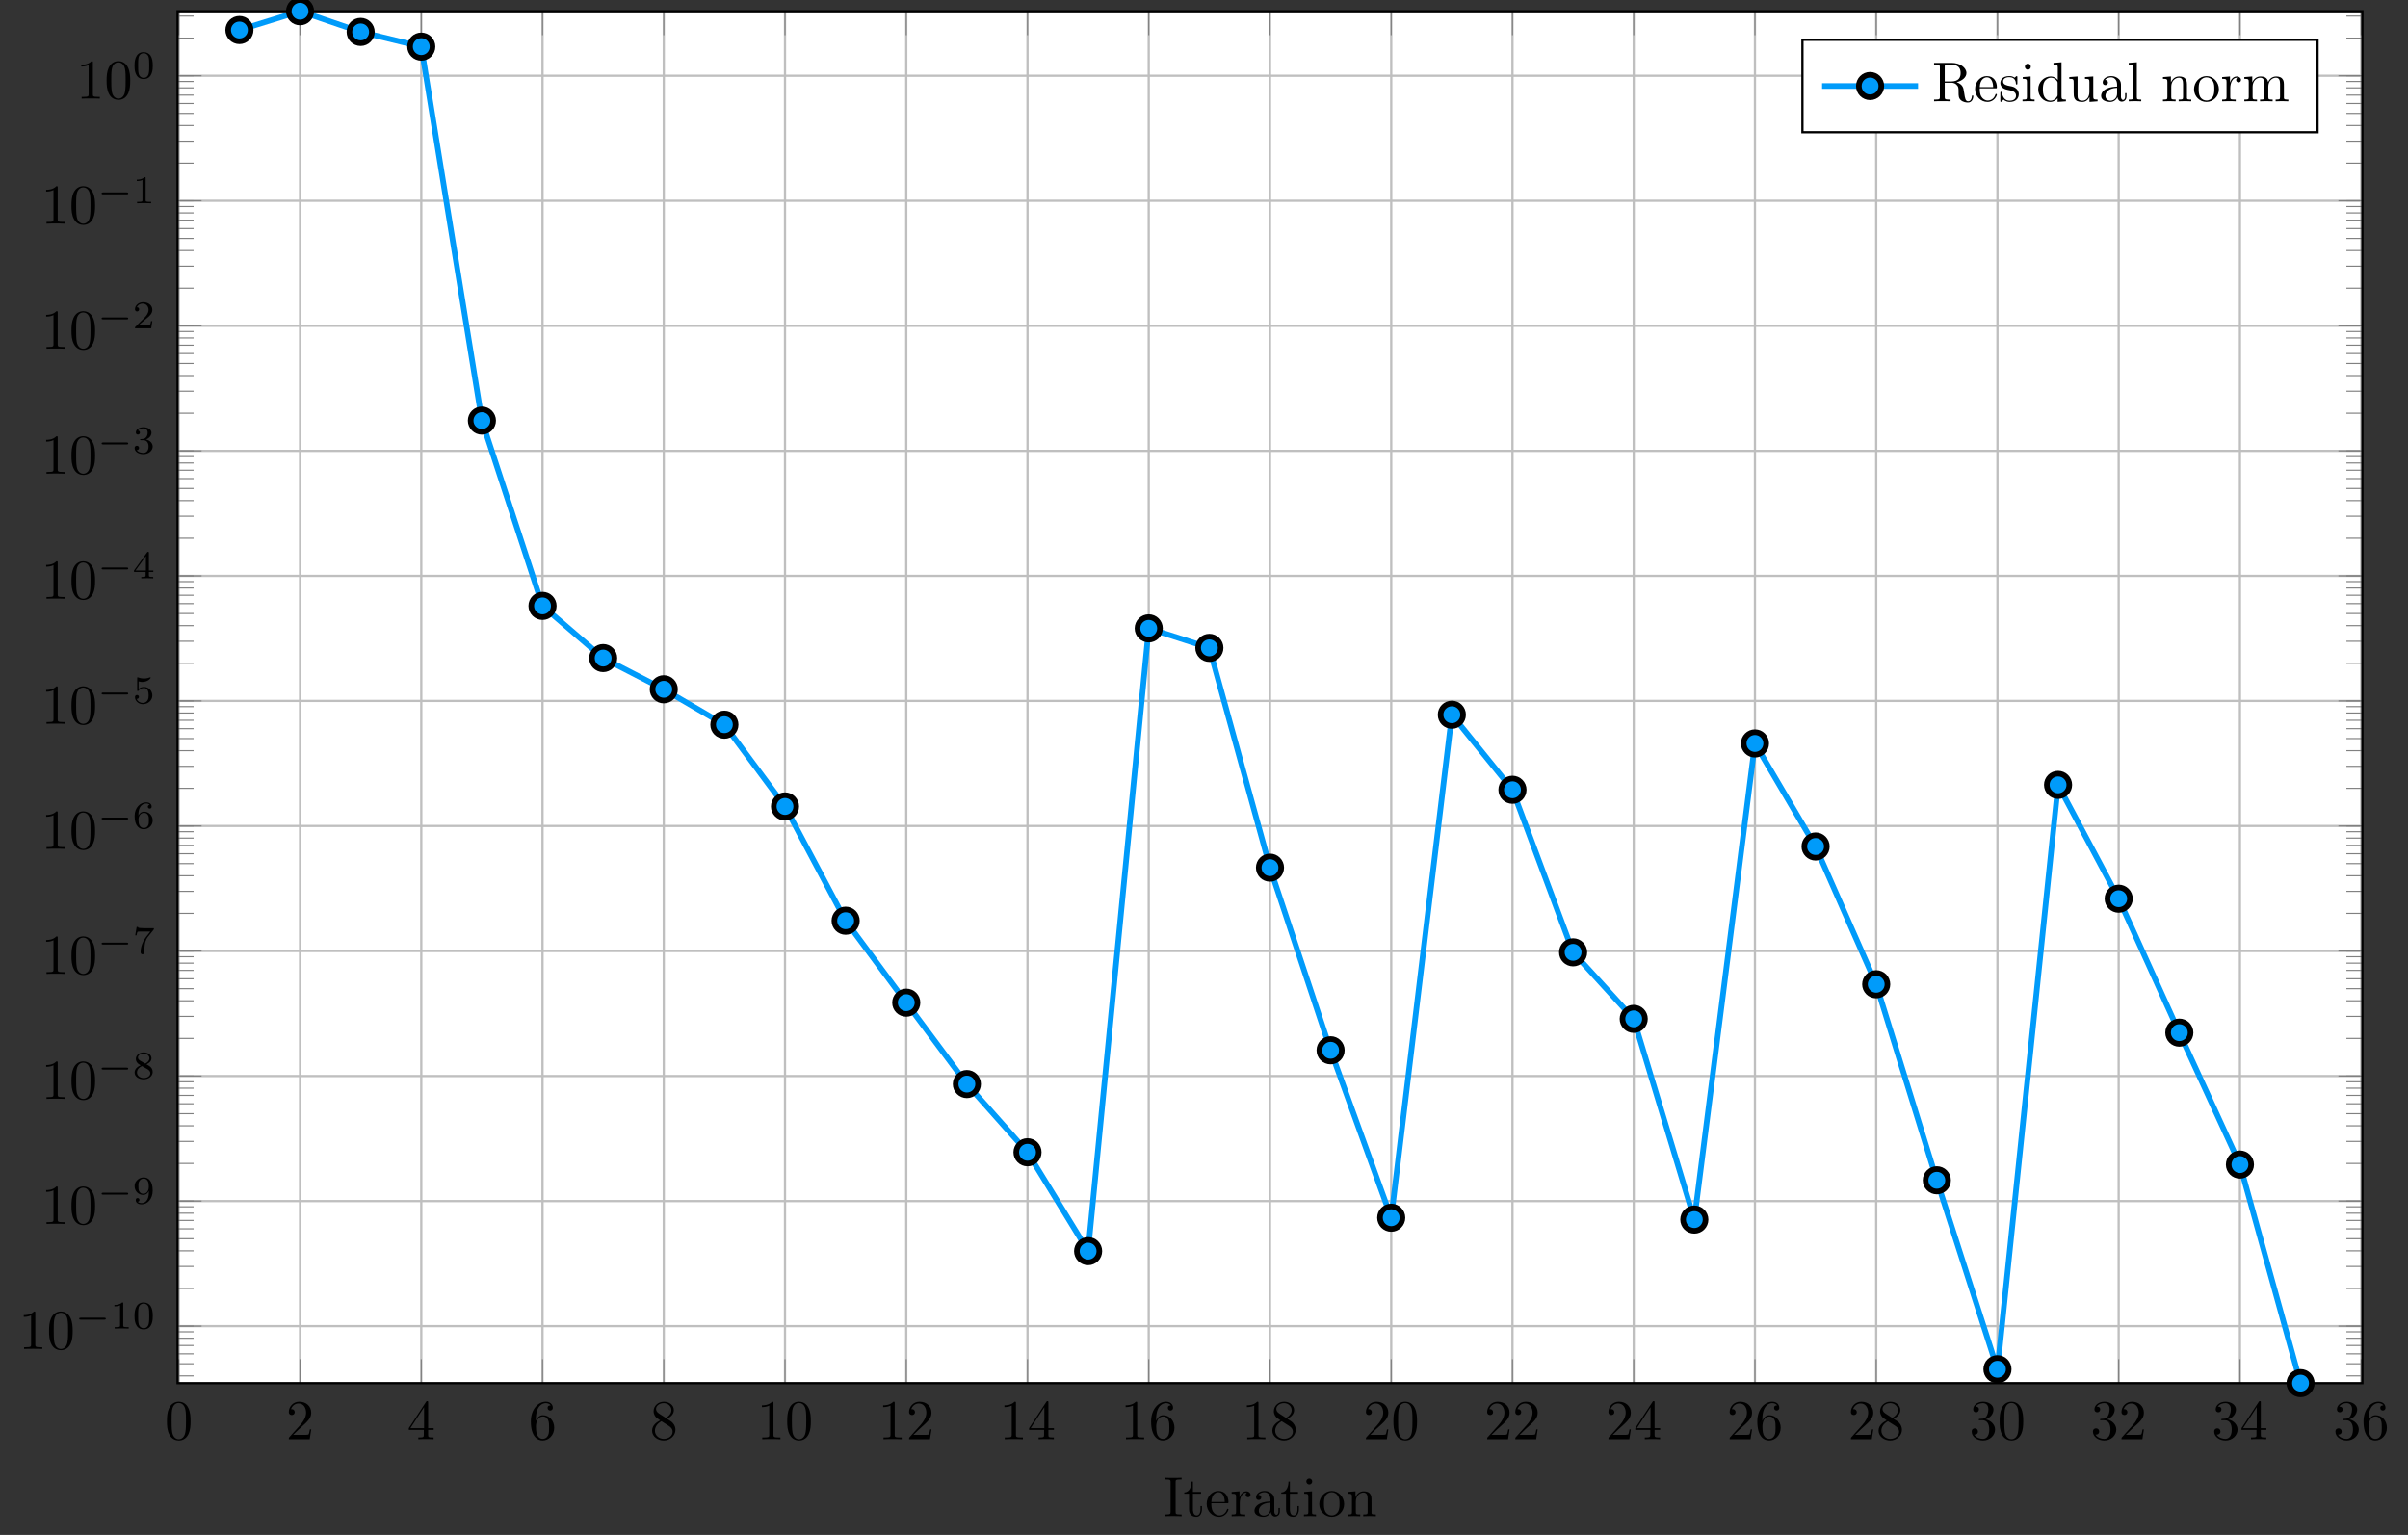
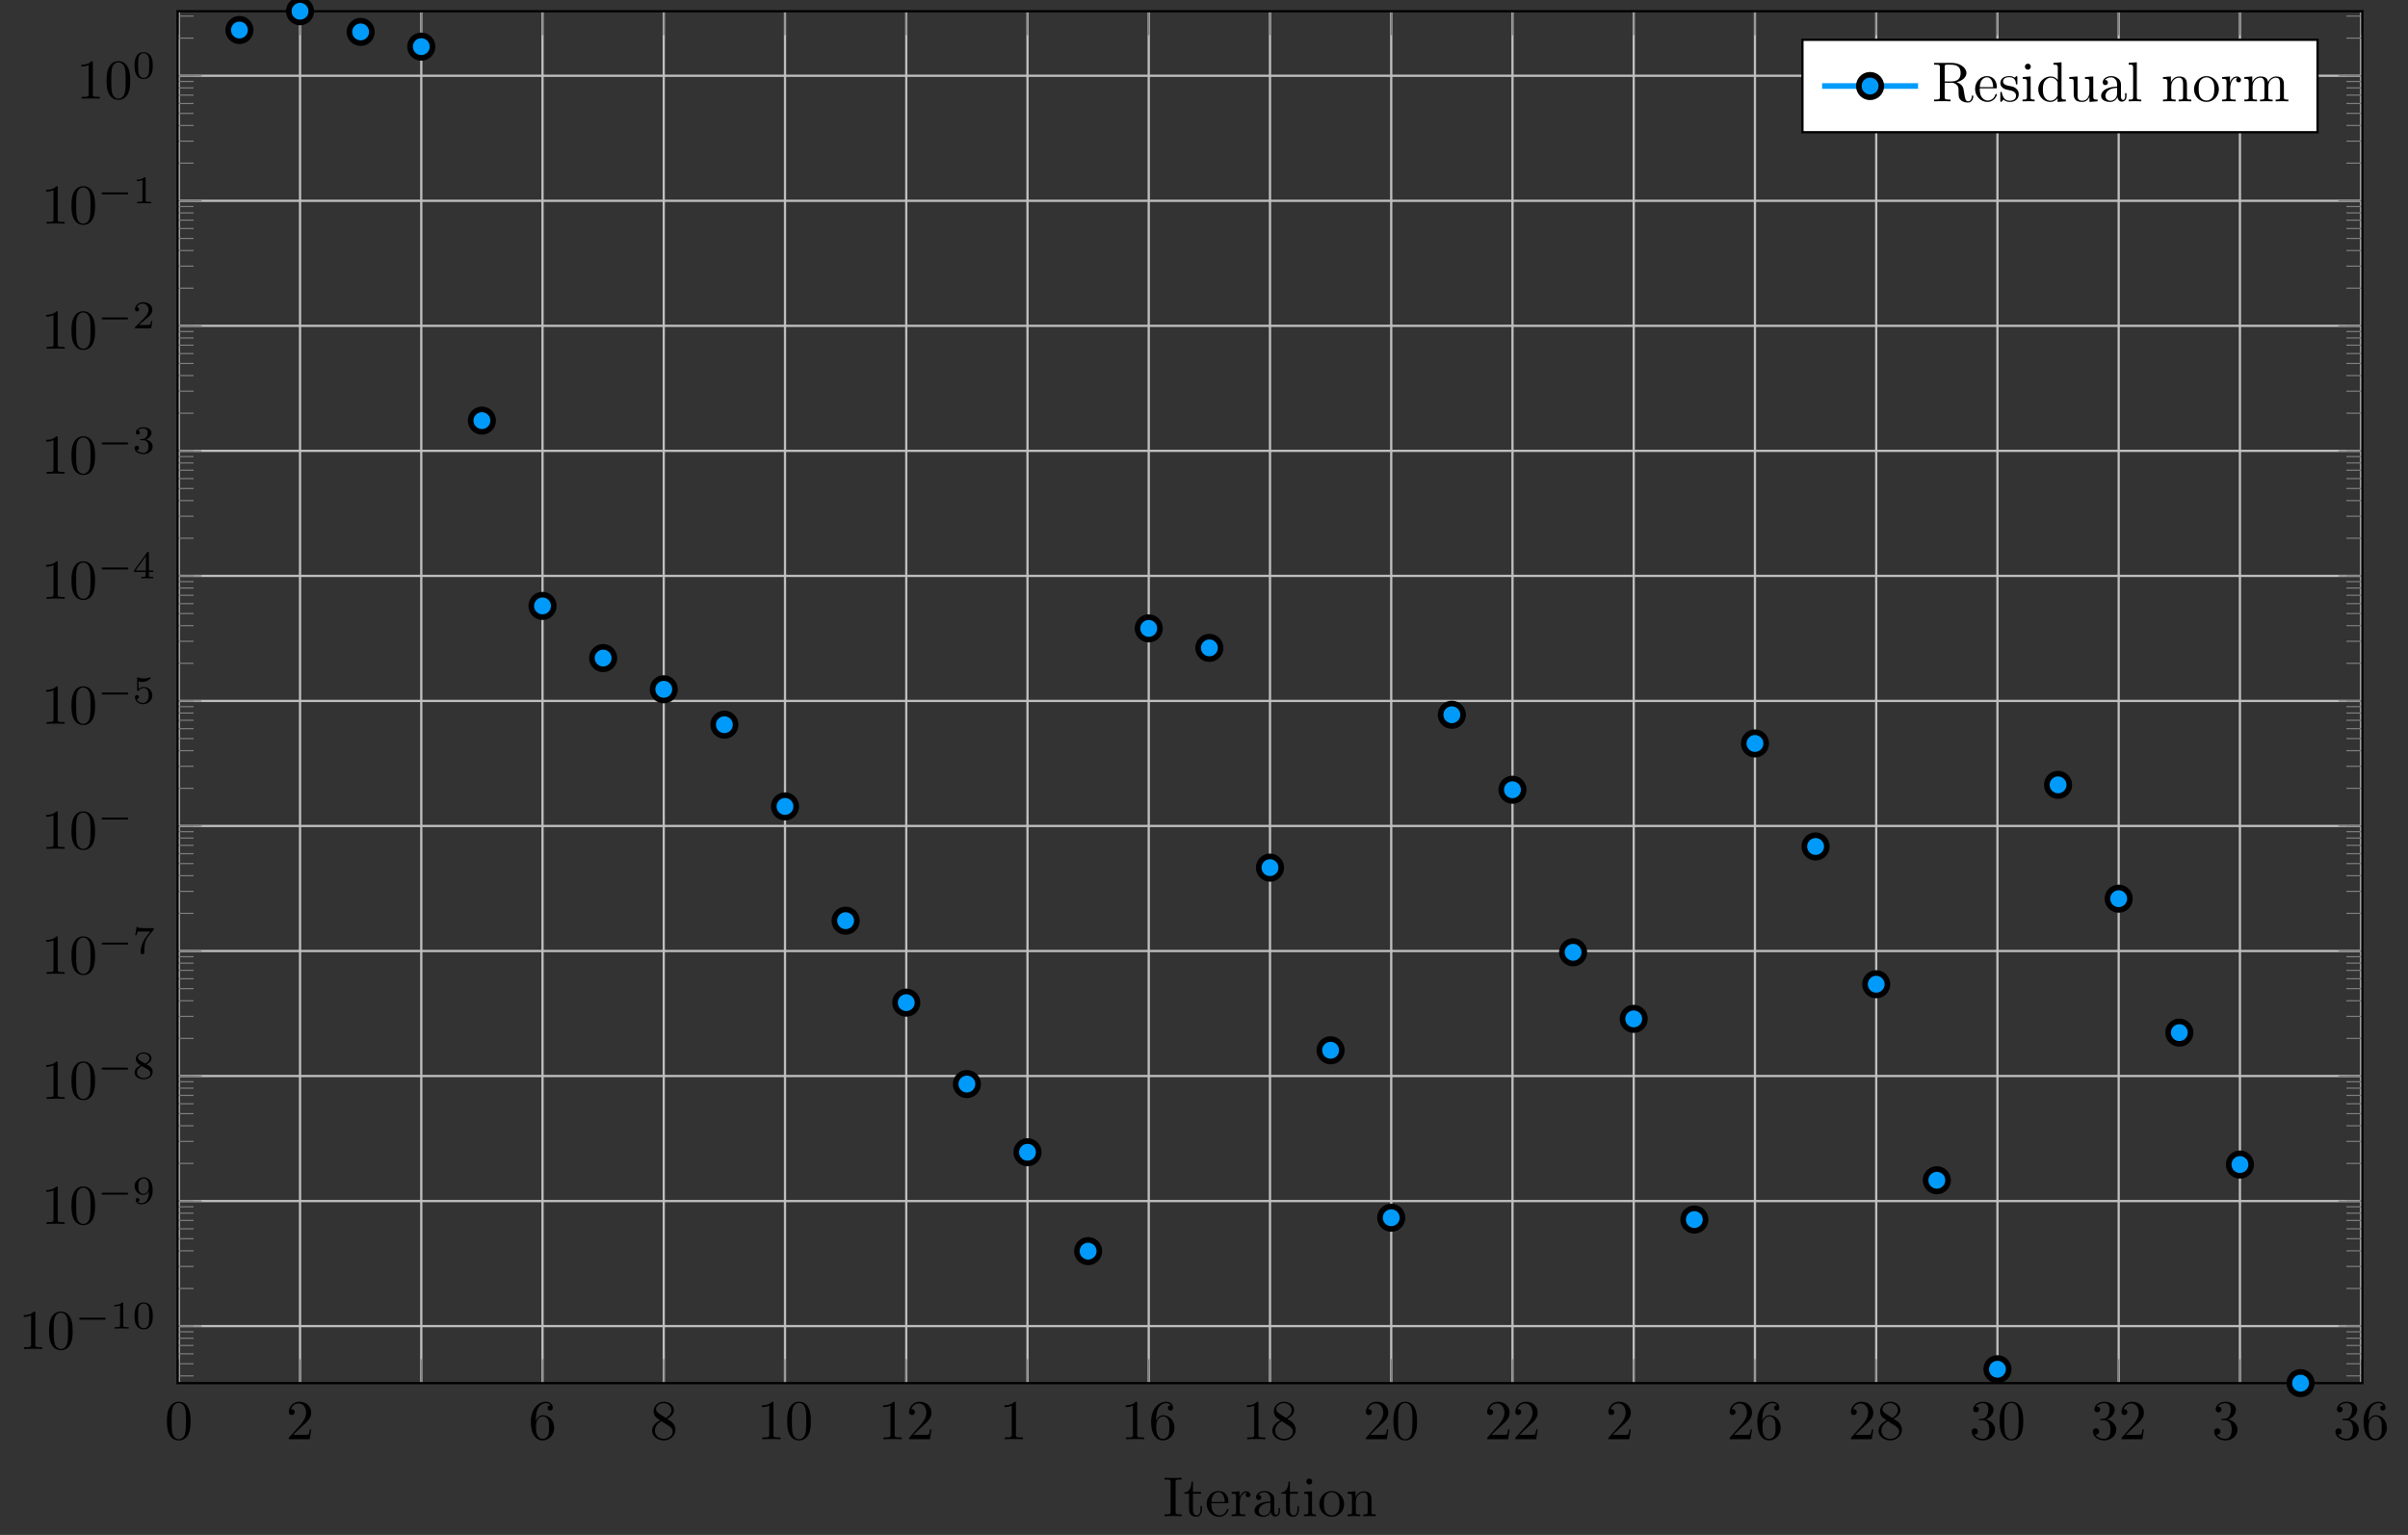
<svg xmlns="http://www.w3.org/2000/svg" xmlns:xlink="http://www.w3.org/1999/xlink" width="426.728pt" height="272.069pt" viewBox="0 0 426.728 272.069" version="1.1">
  <rect x="0" y="0" width="426.728" height="272.069" fill="#333333" stroke="none" />
  <defs>
    <g>
      <symbol overflow="visible" id="glyph-1503304713749444-0-0">
        <path style="stroke:none;" d="" />
      </symbol>
      <symbol overflow="visible" id="glyph-1503304713749444-0-1">
        <path style="stroke:none;" d="M 4.578 -3.188 C 4.578 -3.984 4.531 -4.781 4.188 -5.516 C 3.734 -6.484 2.906 -6.641 2.5 -6.641 C 1.891 -6.641 1.172 -6.375 0.75 -5.453 C 0.438 -4.766 0.391 -3.984 0.391 -3.188 C 0.391 -2.438 0.422 -1.547 0.844 -0.781 C 1.266 0.016 2 0.219 2.484 0.219 C 3.016 0.219 3.781 0.016 4.219 -0.938 C 4.531 -1.625 4.578 -2.406 4.578 -3.188 Z M 2.484 0 C 2.094 0 1.5 -0.25 1.328 -1.203 C 1.219 -1.797 1.219 -2.719 1.219 -3.312 C 1.219 -3.953 1.219 -4.609 1.297 -5.141 C 1.484 -6.328 2.234 -6.422 2.484 -6.422 C 2.812 -6.422 3.469 -6.234 3.656 -5.25 C 3.766 -4.688 3.766 -3.938 3.766 -3.312 C 3.766 -2.562 3.766 -1.891 3.656 -1.25 C 3.5 -0.297 2.938 0 2.484 0 Z M 2.484 0 " />
      </symbol>
      <symbol overflow="visible" id="glyph-1503304713749444-0-2">
        <path style="stroke:none;" d="M 1.266 -0.766 L 2.328 -1.797 C 3.875 -3.172 4.469 -3.703 4.469 -4.703 C 4.469 -5.844 3.578 -6.641 2.359 -6.641 C 1.234 -6.641 0.5 -5.719 0.5 -4.828 C 0.5 -4.281 1 -4.281 1.031 -4.281 C 1.203 -4.281 1.547 -4.391 1.547 -4.812 C 1.547 -5.062 1.359 -5.328 1.016 -5.328 C 0.938 -5.328 0.922 -5.328 0.891 -5.312 C 1.109 -5.969 1.656 -6.328 2.234 -6.328 C 3.141 -6.328 3.562 -5.516 3.562 -4.703 C 3.562 -3.906 3.078 -3.125 2.516 -2.5 L 0.609 -0.375 C 0.5 -0.266 0.5 -0.234 0.5 0 L 4.203 0 L 4.469 -1.734 L 4.234 -1.734 C 4.172 -1.438 4.109 -1 4 -0.844 C 3.938 -0.766 3.281 -0.766 3.062 -0.766 Z M 1.266 -0.766 " />
      </symbol>
      <symbol overflow="visible" id="glyph-1503304713749444-0-3">
-         <path style="stroke:none;" d="M 2.938 -1.641 L 2.938 -0.781 C 2.938 -0.422 2.906 -0.312 2.172 -0.312 L 1.969 -0.312 L 1.969 0 C 2.375 -0.031 2.891 -0.031 3.312 -0.031 C 3.734 -0.031 4.25 -0.031 4.672 0 L 4.672 -0.312 L 4.453 -0.312 C 3.719 -0.312 3.703 -0.422 3.703 -0.781 L 3.703 -1.641 L 4.688 -1.641 L 4.688 -1.953 L 3.703 -1.953 L 3.703 -6.484 C 3.703 -6.688 3.703 -6.75 3.531 -6.75 C 3.453 -6.75 3.422 -6.75 3.344 -6.625 L 0.281 -1.953 L 0.281 -1.641 Z M 2.984 -1.953 L 0.562 -1.953 L 2.984 -5.672 Z M 2.984 -1.953 " />
-       </symbol>
+         </symbol>
      <symbol overflow="visible" id="glyph-1503304713749444-0-4">
        <path style="stroke:none;" d="M 1.312 -3.266 L 1.312 -3.516 C 1.312 -6.031 2.547 -6.391 3.062 -6.391 C 3.297 -6.391 3.719 -6.328 3.938 -5.984 C 3.781 -5.984 3.391 -5.984 3.391 -5.547 C 3.391 -5.234 3.625 -5.078 3.844 -5.078 C 4 -5.078 4.312 -5.172 4.312 -5.562 C 4.312 -6.156 3.875 -6.641 3.047 -6.641 C 1.766 -6.641 0.422 -5.359 0.422 -3.156 C 0.422 -0.484 1.578 0.219 2.5 0.219 C 3.609 0.219 4.562 -0.719 4.562 -2.031 C 4.562 -3.297 3.672 -4.25 2.562 -4.25 C 1.891 -4.25 1.516 -3.75 1.312 -3.266 Z M 2.5 -0.062 C 1.875 -0.062 1.578 -0.656 1.516 -0.812 C 1.328 -1.281 1.328 -2.078 1.328 -2.25 C 1.328 -3.031 1.656 -4.031 2.547 -4.031 C 2.719 -4.031 3.172 -4.031 3.484 -3.406 C 3.656 -3.047 3.656 -2.531 3.656 -2.047 C 3.656 -1.562 3.656 -1.062 3.484 -0.703 C 3.188 -0.109 2.734 -0.062 2.5 -0.062 Z M 2.5 -0.062 " />
      </symbol>
      <symbol overflow="visible" id="glyph-1503304713749444-0-5">
        <path style="stroke:none;" d="M 1.625 -4.562 C 1.172 -4.859 1.125 -5.188 1.125 -5.359 C 1.125 -5.969 1.781 -6.391 2.484 -6.391 C 3.203 -6.391 3.844 -5.875 3.844 -5.156 C 3.844 -4.578 3.453 -4.109 2.859 -3.766 Z M 3.078 -3.609 C 3.797 -3.984 4.281 -4.5 4.281 -5.156 C 4.281 -6.078 3.406 -6.641 2.5 -6.641 C 1.5 -6.641 0.688 -5.906 0.688 -4.969 C 0.688 -4.797 0.703 -4.344 1.125 -3.875 C 1.234 -3.766 1.609 -3.516 1.859 -3.344 C 1.281 -3.047 0.422 -2.5 0.422 -1.5 C 0.422 -0.453 1.438 0.219 2.484 0.219 C 3.609 0.219 4.562 -0.609 4.562 -1.672 C 4.562 -2.031 4.453 -2.484 4.062 -2.906 C 3.875 -3.109 3.719 -3.203 3.078 -3.609 Z M 2.078 -3.188 L 3.312 -2.406 C 3.594 -2.219 4.062 -1.922 4.062 -1.312 C 4.062 -0.578 3.312 -0.062 2.5 -0.062 C 1.641 -0.062 0.922 -0.672 0.922 -1.5 C 0.922 -2.078 1.234 -2.719 2.078 -3.188 Z M 2.078 -3.188 " />
      </symbol>
      <symbol overflow="visible" id="glyph-1503304713749444-0-6">
        <path style="stroke:none;" d="M 2.938 -6.375 C 2.938 -6.625 2.938 -6.641 2.703 -6.641 C 2.078 -6 1.203 -6 0.891 -6 L 0.891 -5.688 C 1.094 -5.688 1.672 -5.688 2.188 -5.953 L 2.188 -0.781 C 2.188 -0.422 2.156 -0.312 1.266 -0.312 L 0.953 -0.312 L 0.953 0 C 1.297 -0.031 2.156 -0.031 2.562 -0.031 C 2.953 -0.031 3.828 -0.031 4.172 0 L 4.172 -0.312 L 3.859 -0.312 C 2.953 -0.312 2.938 -0.422 2.938 -0.781 Z M 2.938 -6.375 " />
      </symbol>
      <symbol overflow="visible" id="glyph-1503304713749444-0-7">
        <path style="stroke:none;" d="M 2.891 -3.516 C 3.703 -3.781 4.281 -4.469 4.281 -5.266 C 4.281 -6.078 3.406 -6.641 2.453 -6.641 C 1.453 -6.641 0.688 -6.047 0.688 -5.281 C 0.688 -4.953 0.906 -4.766 1.203 -4.766 C 1.5 -4.766 1.703 -4.984 1.703 -5.281 C 1.703 -5.766 1.234 -5.766 1.094 -5.766 C 1.391 -6.266 2.047 -6.391 2.406 -6.391 C 2.828 -6.391 3.375 -6.172 3.375 -5.281 C 3.375 -5.156 3.344 -4.578 3.094 -4.141 C 2.797 -3.656 2.453 -3.625 2.203 -3.625 C 2.125 -3.609 1.891 -3.594 1.812 -3.594 C 1.734 -3.578 1.672 -3.562 1.672 -3.469 C 1.672 -3.359 1.734 -3.359 1.906 -3.359 L 2.344 -3.359 C 3.156 -3.359 3.531 -2.688 3.531 -1.703 C 3.531 -0.344 2.844 -0.062 2.406 -0.062 C 1.969 -0.062 1.219 -0.234 0.875 -0.812 C 1.219 -0.766 1.531 -0.984 1.531 -1.359 C 1.531 -1.719 1.266 -1.922 0.984 -1.922 C 0.734 -1.922 0.422 -1.781 0.422 -1.344 C 0.422 -0.438 1.344 0.219 2.438 0.219 C 3.656 0.219 4.562 -0.688 4.562 -1.703 C 4.562 -2.516 3.922 -3.297 2.891 -3.516 Z M 2.891 -3.516 " />
      </symbol>
      <symbol overflow="visible" id="glyph-1503304713749444-0-8">
        <path style="stroke:none;" d="M 2.25 -6.031 C 2.25 -6.391 2.266 -6.5 3.062 -6.5 L 3.312 -6.5 L 3.312 -6.812 C 2.969 -6.781 2.188 -6.781 1.797 -6.781 C 1.422 -6.781 0.625 -6.781 0.281 -6.812 L 0.281 -6.5 L 0.531 -6.5 C 1.328 -6.5 1.359 -6.391 1.359 -6.031 L 1.359 -0.781 C 1.359 -0.422 1.328 -0.312 0.531 -0.312 L 0.281 -0.312 L 0.281 0 C 0.625 -0.031 1.422 -0.031 1.797 -0.031 C 2.188 -0.031 2.969 -0.031 3.312 0 L 3.312 -0.312 L 3.062 -0.312 C 2.266 -0.312 2.25 -0.422 2.25 -0.781 Z M 2.25 -6.031 " />
      </symbol>
      <symbol overflow="visible" id="glyph-1503304713749444-0-9">
        <path style="stroke:none;" d="M 1.719 -3.984 L 3.156 -3.984 L 3.156 -4.297 L 1.719 -4.297 L 1.719 -6.125 L 1.469 -6.125 C 1.469 -5.312 1.172 -4.25 0.188 -4.203 L 0.188 -3.984 L 1.031 -3.984 L 1.031 -1.234 C 1.031 -0.016 1.969 0.109 2.328 0.109 C 3.031 0.109 3.312 -0.594 3.312 -1.234 L 3.312 -1.797 L 3.062 -1.797 L 3.062 -1.25 C 3.062 -0.516 2.766 -0.141 2.391 -0.141 C 1.719 -0.141 1.719 -1.047 1.719 -1.219 Z M 1.719 -3.984 " />
      </symbol>
      <symbol overflow="visible" id="glyph-1503304713749444-0-10">
        <path style="stroke:none;" d="M 1.109 -2.516 C 1.172 -4 2.016 -4.25 2.359 -4.25 C 3.375 -4.25 3.484 -2.906 3.484 -2.516 Z M 1.109 -2.297 L 3.891 -2.297 C 4.109 -2.297 4.141 -2.297 4.141 -2.516 C 4.141 -3.5 3.594 -4.469 2.359 -4.469 C 1.203 -4.469 0.281 -3.438 0.281 -2.188 C 0.281 -0.859 1.328 0.109 2.469 0.109 C 3.688 0.109 4.141 -1 4.141 -1.188 C 4.141 -1.281 4.062 -1.312 4 -1.312 C 3.922 -1.312 3.891 -1.25 3.875 -1.172 C 3.531 -0.141 2.625 -0.141 2.531 -0.141 C 2.031 -0.141 1.641 -0.438 1.406 -0.812 C 1.109 -1.281 1.109 -1.938 1.109 -2.297 Z M 1.109 -2.297 " />
      </symbol>
      <symbol overflow="visible" id="glyph-1503304713749444-0-11">
        <path style="stroke:none;" d="M 1.672 -3.312 L 1.672 -4.406 L 0.281 -4.297 L 0.281 -3.984 C 0.984 -3.984 1.062 -3.922 1.062 -3.422 L 1.062 -0.75 C 1.062 -0.312 0.953 -0.312 0.281 -0.312 L 0.281 0 C 0.672 -0.016 1.141 -0.031 1.422 -0.031 C 1.812 -0.031 2.281 -0.031 2.688 0 L 2.688 -0.312 L 2.469 -0.312 C 1.734 -0.312 1.719 -0.422 1.719 -0.781 L 1.719 -2.312 C 1.719 -3.297 2.141 -4.188 2.891 -4.188 C 2.953 -4.188 2.984 -4.188 3 -4.172 C 2.969 -4.172 2.766 -4.047 2.766 -3.781 C 2.766 -3.516 2.984 -3.359 3.203 -3.359 C 3.375 -3.359 3.625 -3.484 3.625 -3.797 C 3.625 -4.109 3.312 -4.406 2.891 -4.406 C 2.156 -4.406 1.797 -3.734 1.672 -3.312 Z M 1.672 -3.312 " />
      </symbol>
      <symbol overflow="visible" id="glyph-1503304713749444-0-12">
        <path style="stroke:none;" d="M 3.312 -0.75 C 3.359 -0.359 3.625 0.062 4.094 0.062 C 4.312 0.062 4.922 -0.078 4.922 -0.891 L 4.922 -1.453 L 4.672 -1.453 L 4.672 -0.891 C 4.672 -0.312 4.422 -0.25 4.312 -0.25 C 3.984 -0.25 3.938 -0.703 3.938 -0.75 L 3.938 -2.734 C 3.938 -3.156 3.938 -3.547 3.578 -3.922 C 3.188 -4.312 2.688 -4.469 2.219 -4.469 C 1.391 -4.469 0.703 -4 0.703 -3.344 C 0.703 -3.047 0.906 -2.875 1.172 -2.875 C 1.453 -2.875 1.625 -3.078 1.625 -3.328 C 1.625 -3.453 1.578 -3.781 1.109 -3.781 C 1.391 -4.141 1.875 -4.25 2.188 -4.25 C 2.688 -4.25 3.25 -3.859 3.25 -2.969 L 3.25 -2.609 C 2.734 -2.578 2.047 -2.547 1.422 -2.25 C 0.672 -1.906 0.422 -1.391 0.422 -0.953 C 0.422 -0.141 1.391 0.109 2.016 0.109 C 2.672 0.109 3.125 -0.297 3.312 -0.75 Z M 3.25 -2.391 L 3.25 -1.391 C 3.25 -0.453 2.531 -0.109 2.078 -0.109 C 1.594 -0.109 1.188 -0.453 1.188 -0.953 C 1.188 -1.5 1.609 -2.328 3.25 -2.391 Z M 3.25 -2.391 " />
      </symbol>
      <symbol overflow="visible" id="glyph-1503304713749444-0-13">
        <path style="stroke:none;" d="M 1.766 -4.406 L 0.375 -4.297 L 0.375 -3.984 C 1.016 -3.984 1.109 -3.922 1.109 -3.438 L 1.109 -0.75 C 1.109 -0.312 1 -0.312 0.328 -0.312 L 0.328 0 C 0.641 -0.016 1.188 -0.031 1.422 -0.031 C 1.781 -0.031 2.125 -0.016 2.469 0 L 2.469 -0.312 C 1.797 -0.312 1.766 -0.359 1.766 -0.75 Z M 1.797 -6.141 C 1.797 -6.453 1.562 -6.672 1.281 -6.672 C 0.969 -6.672 0.75 -6.406 0.75 -6.141 C 0.75 -5.875 0.969 -5.609 1.281 -5.609 C 1.562 -5.609 1.797 -5.828 1.797 -6.141 Z M 1.797 -6.141 " />
      </symbol>
      <symbol overflow="visible" id="glyph-1503304713749444-0-14">
        <path style="stroke:none;" d="M 4.688 -2.141 C 4.688 -3.406 3.703 -4.469 2.5 -4.469 C 1.25 -4.469 0.281 -3.375 0.281 -2.141 C 0.281 -0.844 1.312 0.109 2.484 0.109 C 3.688 0.109 4.688 -0.875 4.688 -2.141 Z M 2.5 -0.141 C 2.062 -0.141 1.625 -0.344 1.359 -0.812 C 1.109 -1.25 1.109 -1.859 1.109 -2.219 C 1.109 -2.609 1.109 -3.141 1.344 -3.578 C 1.609 -4.031 2.078 -4.25 2.484 -4.25 C 2.922 -4.25 3.344 -4.031 3.609 -3.594 C 3.875 -3.172 3.875 -2.594 3.875 -2.219 C 3.875 -1.859 3.875 -1.312 3.656 -0.875 C 3.422 -0.422 2.984 -0.141 2.5 -0.141 Z M 2.5 -0.141 " />
      </symbol>
      <symbol overflow="visible" id="glyph-1503304713749444-0-15">
        <path style="stroke:none;" d="M 1.094 -3.422 L 1.094 -0.75 C 1.094 -0.312 0.984 -0.312 0.312 -0.312 L 0.312 0 C 0.672 -0.016 1.172 -0.031 1.453 -0.031 C 1.703 -0.031 2.219 -0.016 2.562 0 L 2.562 -0.312 C 1.891 -0.312 1.781 -0.312 1.781 -0.75 L 1.781 -2.594 C 1.781 -3.625 2.5 -4.188 3.125 -4.188 C 3.766 -4.188 3.875 -3.656 3.875 -3.078 L 3.875 -0.75 C 3.875 -0.312 3.766 -0.312 3.094 -0.312 L 3.094 0 C 3.438 -0.016 3.953 -0.031 4.219 -0.031 C 4.469 -0.031 5 -0.016 5.328 0 L 5.328 -0.312 C 4.812 -0.312 4.562 -0.312 4.562 -0.609 L 4.562 -2.516 C 4.562 -3.375 4.562 -3.672 4.25 -4.031 C 4.109 -4.203 3.781 -4.406 3.203 -4.406 C 2.469 -4.406 2 -3.984 1.719 -3.359 L 1.719 -4.406 L 0.312 -4.297 L 0.312 -3.984 C 1.016 -3.984 1.094 -3.922 1.094 -3.422 Z M 1.094 -3.422 " />
      </symbol>
      <symbol overflow="visible" id="glyph-1503304713749444-0-16">
        <path style="stroke:none;" d="M 2.234 -3.516 L 2.234 -6.094 C 2.234 -6.328 2.234 -6.453 2.453 -6.484 C 2.547 -6.5 2.844 -6.5 3.047 -6.5 C 3.938 -6.5 5.047 -6.453 5.047 -5.016 C 5.047 -4.328 4.812 -3.516 3.344 -3.516 Z M 4.344 -3.391 C 5.297 -3.625 6.078 -4.234 6.078 -5.016 C 6.078 -5.969 4.938 -6.812 3.484 -6.812 L 0.344 -6.812 L 0.344 -6.5 L 0.594 -6.5 C 1.359 -6.5 1.375 -6.391 1.375 -6.031 L 1.375 -0.781 C 1.375 -0.422 1.359 -0.312 0.594 -0.312 L 0.344 -0.312 L 0.344 0 C 0.703 -0.031 1.422 -0.031 1.797 -0.031 C 2.188 -0.031 2.906 -0.031 3.266 0 L 3.266 -0.312 L 3.016 -0.312 C 2.25 -0.312 2.234 -0.422 2.234 -0.781 L 2.234 -3.297 L 3.375 -3.297 C 3.531 -3.297 3.953 -3.297 4.312 -2.953 C 4.688 -2.609 4.688 -2.297 4.688 -1.625 C 4.688 -0.984 4.688 -0.578 5.094 -0.203 C 5.5 0.156 6.047 0.219 6.344 0.219 C 7.125 0.219 7.297 -0.594 7.297 -0.875 C 7.297 -0.938 7.297 -1.047 7.172 -1.047 C 7.062 -1.047 7.062 -0.953 7.047 -0.891 C 6.984 -0.172 6.641 0 6.391 0 C 5.906 0 5.828 -0.516 5.688 -1.438 L 5.547 -2.234 C 5.375 -2.875 4.891 -3.203 4.344 -3.391 Z M 4.344 -3.391 " />
      </symbol>
      <symbol overflow="visible" id="glyph-1503304713749444-0-17">
        <path style="stroke:none;" d="M 2.078 -1.938 C 2.297 -1.891 3.109 -1.734 3.109 -1.016 C 3.109 -0.516 2.766 -0.109 1.984 -0.109 C 1.141 -0.109 0.781 -0.672 0.594 -1.531 C 0.562 -1.656 0.562 -1.688 0.453 -1.688 C 0.328 -1.688 0.328 -1.625 0.328 -1.453 L 0.328 -0.125 C 0.328 0.047 0.328 0.109 0.438 0.109 C 0.484 0.109 0.5 0.094 0.688 -0.094 C 0.703 -0.109 0.703 -0.125 0.891 -0.312 C 1.328 0.094 1.781 0.109 1.984 0.109 C 3.125 0.109 3.594 -0.562 3.594 -1.281 C 3.594 -1.797 3.297 -2.109 3.172 -2.219 C 2.844 -2.547 2.453 -2.625 2.031 -2.703 C 1.469 -2.812 0.812 -2.938 0.812 -3.516 C 0.812 -3.875 1.062 -4.281 1.922 -4.281 C 3.016 -4.281 3.078 -3.375 3.094 -3.078 C 3.094 -2.984 3.188 -2.984 3.203 -2.984 C 3.344 -2.984 3.344 -3.031 3.344 -3.219 L 3.344 -4.234 C 3.344 -4.391 3.344 -4.469 3.234 -4.469 C 3.188 -4.469 3.156 -4.469 3.031 -4.344 C 3 -4.312 2.906 -4.219 2.859 -4.188 C 2.484 -4.469 2.078 -4.469 1.922 -4.469 C 0.703 -4.469 0.328 -3.797 0.328 -3.234 C 0.328 -2.891 0.484 -2.609 0.75 -2.391 C 1.078 -2.141 1.359 -2.078 2.078 -1.938 Z M 2.078 -1.938 " />
      </symbol>
      <symbol overflow="visible" id="glyph-1503304713749444-0-18">
        <path style="stroke:none;" d="M 3.781 -0.547 L 3.781 0.109 L 5.25 0 L 5.25 -0.312 C 4.562 -0.312 4.469 -0.375 4.469 -0.875 L 4.469 -6.922 L 3.047 -6.812 L 3.047 -6.5 C 3.734 -6.5 3.812 -6.438 3.812 -5.938 L 3.812 -3.781 C 3.531 -4.141 3.094 -4.406 2.562 -4.406 C 1.391 -4.406 0.344 -3.422 0.344 -2.141 C 0.344 -0.875 1.312 0.109 2.453 0.109 C 3.094 0.109 3.531 -0.234 3.781 -0.547 Z M 3.781 -3.219 L 3.781 -1.172 C 3.781 -1 3.781 -0.984 3.672 -0.812 C 3.375 -0.328 2.938 -0.109 2.5 -0.109 C 2.047 -0.109 1.688 -0.375 1.453 -0.75 C 1.203 -1.156 1.172 -1.719 1.172 -2.141 C 1.172 -2.5 1.188 -3.094 1.469 -3.547 C 1.688 -3.859 2.062 -4.188 2.609 -4.188 C 2.953 -4.188 3.375 -4.031 3.672 -3.594 C 3.781 -3.422 3.781 -3.406 3.781 -3.219 Z M 3.781 -3.219 " />
      </symbol>
      <symbol overflow="visible" id="glyph-1503304713749444-0-19">
        <path style="stroke:none;" d="M 3.891 -0.781 L 3.891 0.109 L 5.328 0 L 5.328 -0.312 C 4.641 -0.312 4.562 -0.375 4.562 -0.875 L 4.562 -4.406 L 3.094 -4.297 L 3.094 -3.984 C 3.781 -3.984 3.875 -3.922 3.875 -3.422 L 3.875 -1.656 C 3.875 -0.781 3.391 -0.109 2.656 -0.109 C 1.828 -0.109 1.781 -0.578 1.781 -1.094 L 1.781 -4.406 L 0.312 -4.297 L 0.312 -3.984 C 1.094 -3.984 1.094 -3.953 1.094 -3.078 L 1.094 -1.578 C 1.094 -0.797 1.094 0.109 2.609 0.109 C 3.172 0.109 3.609 -0.172 3.891 -0.781 Z M 3.891 -0.781 " />
      </symbol>
      <symbol overflow="visible" id="glyph-1503304713749444-0-20">
        <path style="stroke:none;" d="M 1.766 -6.922 L 0.328 -6.812 L 0.328 -6.5 C 1.031 -6.5 1.109 -6.438 1.109 -5.938 L 1.109 -0.75 C 1.109 -0.312 1 -0.312 0.328 -0.312 L 0.328 0 C 0.656 -0.016 1.188 -0.031 1.438 -0.031 C 1.688 -0.031 2.172 -0.016 2.547 0 L 2.547 -0.312 C 1.875 -0.312 1.766 -0.312 1.766 -0.75 Z M 1.766 -6.922 " />
      </symbol>
      <symbol overflow="visible" id="glyph-1503304713749444-0-21">
        <path style="stroke:none;" d="M 1.094 -3.422 L 1.094 -0.75 C 1.094 -0.312 0.984 -0.312 0.312 -0.312 L 0.312 0 C 0.672 -0.016 1.172 -0.031 1.453 -0.031 C 1.703 -0.031 2.219 -0.016 2.562 0 L 2.562 -0.312 C 1.891 -0.312 1.781 -0.312 1.781 -0.75 L 1.781 -2.594 C 1.781 -3.625 2.5 -4.188 3.125 -4.188 C 3.766 -4.188 3.875 -3.656 3.875 -3.078 L 3.875 -0.75 C 3.875 -0.312 3.766 -0.312 3.094 -0.312 L 3.094 0 C 3.438 -0.016 3.953 -0.031 4.219 -0.031 C 4.469 -0.031 5 -0.016 5.328 0 L 5.328 -0.312 C 4.672 -0.312 4.562 -0.312 4.562 -0.75 L 4.562 -2.594 C 4.562 -3.625 5.266 -4.188 5.906 -4.188 C 6.531 -4.188 6.641 -3.656 6.641 -3.078 L 6.641 -0.75 C 6.641 -0.312 6.531 -0.312 5.859 -0.312 L 5.859 0 C 6.203 -0.016 6.719 -0.031 6.984 -0.031 C 7.25 -0.031 7.766 -0.016 8.109 0 L 8.109 -0.312 C 7.594 -0.312 7.344 -0.312 7.328 -0.609 L 7.328 -2.516 C 7.328 -3.375 7.328 -3.672 7.016 -4.031 C 6.875 -4.203 6.547 -4.406 5.969 -4.406 C 5.141 -4.406 4.688 -3.812 4.531 -3.422 C 4.391 -4.297 3.656 -4.406 3.203 -4.406 C 2.469 -4.406 2 -3.984 1.719 -3.359 L 1.719 -4.406 L 0.312 -4.297 L 0.312 -3.984 C 1.016 -3.984 1.094 -3.922 1.094 -3.422 Z M 1.094 -3.422 " />
      </symbol>
      <symbol overflow="visible" id="glyph-1503304713749444-1-0">
        <path style="stroke:none;" d="" />
      </symbol>
      <symbol overflow="visible" id="glyph-1503304713749444-1-1">
        <path style="stroke:none;" d="M 5.188 -1.578 C 5.297 -1.578 5.469 -1.578 5.469 -1.734 C 5.469 -1.922 5.297 -1.922 5.188 -1.922 L 1.031 -1.922 C 0.922 -1.922 0.75 -1.922 0.75 -1.75 C 0.75 -1.578 0.906 -1.578 1.031 -1.578 Z M 5.188 -1.578 " />
      </symbol>
      <symbol overflow="visible" id="glyph-1503304713749444-2-0">
        <path style="stroke:none;" d="" />
      </symbol>
      <symbol overflow="visible" id="glyph-1503304713749444-2-1">
        <path style="stroke:none;" d="M 2.328 -4.438 C 2.328 -4.625 2.328 -4.625 2.125 -4.625 C 1.672 -4.188 1.047 -4.188 0.766 -4.188 L 0.766 -3.938 C 0.922 -3.938 1.391 -3.938 1.766 -4.125 L 1.766 -0.578 C 1.766 -0.344 1.766 -0.25 1.078 -0.25 L 0.812 -0.25 L 0.812 0 C 0.938 0 1.797 -0.031 2.047 -0.031 C 2.266 -0.031 3.141 0 3.297 0 L 3.297 -0.25 L 3.031 -0.25 C 2.328 -0.25 2.328 -0.344 2.328 -0.578 Z M 2.328 -4.438 " />
      </symbol>
      <symbol overflow="visible" id="glyph-1503304713749444-2-2">
        <path style="stroke:none;" d="M 3.594 -2.219 C 3.594 -2.984 3.5 -3.547 3.188 -4.031 C 2.969 -4.344 2.531 -4.625 1.984 -4.625 C 0.359 -4.625 0.359 -2.719 0.359 -2.219 C 0.359 -1.719 0.359 0.141 1.984 0.141 C 3.594 0.141 3.594 -1.719 3.594 -2.219 Z M 1.984 -0.062 C 1.656 -0.062 1.234 -0.25 1.094 -0.812 C 1 -1.219 1 -1.797 1 -2.312 C 1 -2.828 1 -3.359 1.094 -3.734 C 1.25 -4.281 1.688 -4.438 1.984 -4.438 C 2.359 -4.438 2.719 -4.203 2.844 -3.797 C 2.953 -3.422 2.969 -2.922 2.969 -2.312 C 2.969 -1.797 2.969 -1.281 2.875 -0.844 C 2.734 -0.203 2.266 -0.062 1.984 -0.062 Z M 1.984 -0.062 " />
      </symbol>
      <symbol overflow="visible" id="glyph-1503304713749444-2-3">
        <path style="stroke:none;" d="M 2.906 -2.078 C 2.906 -0.344 2.062 -0.078 1.641 -0.078 C 1.484 -0.078 1.109 -0.094 0.922 -0.312 C 1.219 -0.344 1.234 -0.578 1.234 -0.641 C 1.234 -0.812 1.109 -0.969 0.906 -0.969 C 0.703 -0.969 0.578 -0.828 0.578 -0.625 C 0.578 -0.156 0.969 0.141 1.641 0.141 C 2.641 0.141 3.578 -0.797 3.578 -2.297 C 3.578 -4.016 2.812 -4.625 2 -4.625 C 1.766 -4.625 1.297 -4.594 0.891 -4.203 C 0.656 -3.969 0.375 -3.703 0.375 -3.078 C 0.375 -2.188 1.078 -1.531 1.891 -1.531 C 2.453 -1.531 2.75 -1.906 2.906 -2.219 Z M 1.938 -1.734 C 1.656 -1.734 1.406 -1.812 1.203 -2.141 C 1.047 -2.391 1.047 -2.688 1.047 -3.078 C 1.047 -3.484 1.047 -3.75 1.25 -4.031 C 1.422 -4.281 1.641 -4.422 2 -4.422 C 2.359 -4.422 2.578 -4.203 2.688 -4.016 C 2.875 -3.734 2.891 -3.234 2.891 -3 C 2.891 -2.094 2.375 -1.734 1.938 -1.734 Z M 1.938 -1.734 " />
      </symbol>
      <symbol overflow="visible" id="glyph-1503304713749444-2-4">
        <path style="stroke:none;" d="M 2.469 -2.516 C 3.016 -2.781 3.359 -3.109 3.359 -3.594 C 3.359 -4.266 2.656 -4.625 1.984 -4.625 C 1.219 -4.625 0.594 -4.125 0.594 -3.469 C 0.594 -3.141 0.75 -2.906 0.875 -2.766 C 1 -2.609 1.047 -2.578 1.453 -2.344 C 1.062 -2.172 0.375 -1.797 0.375 -1.062 C 0.375 -0.297 1.172 0.141 1.969 0.141 C 2.859 0.141 3.578 -0.422 3.578 -1.172 C 3.578 -1.641 3.312 -2.031 2.906 -2.266 C 2.812 -2.328 2.578 -2.453 2.469 -2.516 Z M 1.344 -3.172 C 1.156 -3.281 0.969 -3.469 0.969 -3.734 C 0.969 -4.172 1.469 -4.422 1.969 -4.422 C 2.516 -4.422 3 -4.078 3 -3.594 C 3 -2.969 2.266 -2.656 2.266 -2.656 C 2.25 -2.656 2.234 -2.656 2.188 -2.688 Z M 1.672 -2.203 L 2.641 -1.656 C 2.812 -1.547 3.156 -1.344 3.156 -0.938 C 3.156 -0.406 2.578 -0.078 1.984 -0.078 C 1.344 -0.078 0.797 -0.5 0.797 -1.062 C 0.797 -1.578 1.172 -1.984 1.672 -2.203 Z M 1.672 -2.203 " />
      </symbol>
      <symbol overflow="visible" id="glyph-1503304713749444-2-5">
        <path style="stroke:none;" d="M 3.734 -4.203 C 3.797 -4.297 3.797 -4.312 3.797 -4.484 L 1.969 -4.484 C 1.688 -4.484 1.609 -4.5 1.359 -4.516 C 1 -4.547 0.984 -4.594 0.969 -4.703 L 0.734 -4.703 L 0.484 -3.219 L 0.719 -3.219 C 0.734 -3.328 0.812 -3.781 0.922 -3.859 C 0.969 -3.891 1.547 -3.891 1.641 -3.891 L 3.156 -3.891 C 2.938 -3.609 2.578 -3.172 2.438 -2.969 C 1.531 -1.781 1.438 -0.672 1.438 -0.266 C 1.438 -0.188 1.438 0.141 1.766 0.141 C 2.109 0.141 2.109 -0.172 2.109 -0.266 L 2.109 -0.547 C 2.109 -1.891 2.391 -2.516 2.688 -2.891 Z M 3.734 -4.203 " />
      </symbol>
      <symbol overflow="visible" id="glyph-1503304713749444-2-6">
-         <path style="stroke:none;" d="M 1.047 -2.281 C 1.047 -2.844 1.094 -3.359 1.359 -3.797 C 1.594 -4.172 1.969 -4.422 2.422 -4.422 C 2.625 -4.422 2.906 -4.375 3.047 -4.188 C 2.875 -4.172 2.719 -4.047 2.719 -3.844 C 2.719 -3.672 2.844 -3.516 3.047 -3.516 C 3.266 -3.516 3.391 -3.656 3.391 -3.859 C 3.391 -4.266 3.094 -4.625 2.406 -4.625 C 1.406 -4.625 0.375 -3.703 0.375 -2.203 C 0.375 -0.406 1.219 0.141 2 0.141 C 2.844 0.141 3.578 -0.516 3.578 -1.422 C 3.578 -2.312 2.875 -2.969 2.062 -2.969 C 1.5 -2.969 1.203 -2.594 1.047 -2.281 Z M 2 -0.078 C 1.641 -0.078 1.375 -0.281 1.219 -0.594 C 1.125 -0.797 1.062 -1.156 1.062 -1.562 C 1.062 -2.25 1.469 -2.766 2.031 -2.766 C 2.344 -2.766 2.562 -2.641 2.734 -2.391 C 2.906 -2.125 2.906 -1.828 2.906 -1.422 C 2.906 -1.031 2.906 -0.734 2.719 -0.453 C 2.562 -0.219 2.328 -0.078 2 -0.078 Z M 2 -0.078 " />
-       </symbol>
+         </symbol>
      <symbol overflow="visible" id="glyph-1503304713749444-2-7">
        <path style="stroke:none;" d="M 1.078 -3.891 C 1.438 -3.797 1.641 -3.797 1.75 -3.797 C 2.672 -3.797 3.219 -4.422 3.219 -4.531 C 3.219 -4.609 3.172 -4.625 3.141 -4.625 C 3.125 -4.625 3.109 -4.625 3.078 -4.609 C 2.906 -4.547 2.547 -4.406 2.031 -4.406 C 1.828 -4.406 1.469 -4.422 1.016 -4.594 C 0.938 -4.625 0.922 -4.625 0.922 -4.625 C 0.828 -4.625 0.828 -4.547 0.828 -4.438 L 0.828 -2.391 C 0.828 -2.266 0.828 -2.188 0.938 -2.188 C 1 -2.188 1.016 -2.188 1.078 -2.281 C 1.375 -2.656 1.812 -2.719 2.047 -2.719 C 2.469 -2.719 2.656 -2.391 2.688 -2.328 C 2.812 -2.094 2.859 -1.828 2.859 -1.422 C 2.859 -1.219 2.859 -0.812 2.641 -0.5 C 2.469 -0.25 2.172 -0.078 1.828 -0.078 C 1.375 -0.078 0.906 -0.328 0.734 -0.797 C 1 -0.781 1.141 -0.953 1.141 -1.141 C 1.141 -1.438 0.875 -1.484 0.781 -1.484 C 0.781 -1.484 0.438 -1.484 0.438 -1.109 C 0.438 -0.484 1.016 0.141 1.844 0.141 C 2.734 0.141 3.516 -0.516 3.516 -1.406 C 3.516 -2.188 2.922 -2.906 2.062 -2.906 C 1.75 -2.906 1.391 -2.844 1.078 -2.578 Z M 1.078 -3.891 " />
      </symbol>
      <symbol overflow="visible" id="glyph-1503304713749444-2-8">
        <path style="stroke:none;" d="M 3.688 -1.141 L 3.688 -1.391 L 2.906 -1.391 L 2.906 -4.5 C 2.906 -4.641 2.906 -4.703 2.766 -4.703 C 2.672 -4.703 2.641 -4.703 2.578 -4.594 L 0.266 -1.391 L 0.266 -1.141 L 2.328 -1.141 L 2.328 -0.578 C 2.328 -0.328 2.328 -0.25 1.75 -0.25 L 1.562 -0.25 L 1.562 0 C 1.922 -0.016 2.359 -0.031 2.609 -0.031 C 2.875 -0.031 3.312 -0.016 3.672 0 L 3.672 -0.25 L 3.484 -0.25 C 2.906 -0.25 2.906 -0.328 2.906 -0.578 L 2.906 -1.141 Z M 2.375 -3.938 L 2.375 -1.391 L 0.531 -1.391 Z M 2.375 -3.938 " />
      </symbol>
      <symbol overflow="visible" id="glyph-1503304713749444-2-9">
        <path style="stroke:none;" d="M 1.906 -2.328 C 2.453 -2.328 2.844 -1.953 2.844 -1.203 C 2.844 -0.344 2.328 -0.078 1.938 -0.078 C 1.656 -0.078 1.031 -0.156 0.75 -0.578 C 1.078 -0.578 1.156 -0.812 1.156 -0.969 C 1.156 -1.188 0.984 -1.344 0.766 -1.344 C 0.578 -1.344 0.375 -1.219 0.375 -0.938 C 0.375 -0.281 1.094 0.141 1.938 0.141 C 2.906 0.141 3.578 -0.516 3.578 -1.203 C 3.578 -1.75 3.141 -2.297 2.375 -2.453 C 3.094 -2.719 3.359 -3.234 3.359 -3.672 C 3.359 -4.219 2.734 -4.625 1.953 -4.625 C 1.188 -4.625 0.594 -4.25 0.594 -3.688 C 0.594 -3.453 0.75 -3.328 0.953 -3.328 C 1.172 -3.328 1.312 -3.484 1.312 -3.672 C 1.312 -3.875 1.172 -4.031 0.953 -4.047 C 1.203 -4.344 1.672 -4.422 1.938 -4.422 C 2.25 -4.422 2.688 -4.266 2.688 -3.672 C 2.688 -3.375 2.594 -3.047 2.406 -2.844 C 2.188 -2.578 1.984 -2.562 1.641 -2.531 C 1.469 -2.516 1.453 -2.516 1.422 -2.516 C 1.406 -2.516 1.344 -2.5 1.344 -2.422 C 1.344 -2.328 1.406 -2.328 1.531 -2.328 Z M 1.906 -2.328 " />
      </symbol>
      <symbol overflow="visible" id="glyph-1503304713749444-2-10">
        <path style="stroke:none;" d="M 3.516 -1.266 L 3.281 -1.266 C 3.266 -1.109 3.188 -0.703 3.094 -0.641 C 3.047 -0.594 2.516 -0.594 2.406 -0.594 L 1.125 -0.594 C 1.859 -1.234 2.109 -1.438 2.516 -1.766 C 3.031 -2.172 3.516 -2.609 3.516 -3.266 C 3.516 -4.109 2.781 -4.625 1.891 -4.625 C 1.031 -4.625 0.438 -4.016 0.438 -3.375 C 0.438 -3.031 0.734 -2.984 0.812 -2.984 C 0.969 -2.984 1.172 -3.109 1.172 -3.359 C 1.172 -3.484 1.125 -3.734 0.766 -3.734 C 0.984 -4.219 1.453 -4.375 1.781 -4.375 C 2.484 -4.375 2.844 -3.828 2.844 -3.266 C 2.844 -2.656 2.406 -2.188 2.188 -1.938 L 0.516 -0.266 C 0.438 -0.203 0.438 -0.188 0.438 0 L 3.312 0 Z M 3.516 -1.266 " />
      </symbol>
    </g>
    <clipPath id="clip-1503304713749444-1">
      <path d="M 31.469 1.992 L 418.645 1.992 L 418.645 245.164 L 31.469 245.164 Z M 31.469 1.992 " />
    </clipPath>
  </defs>
  <g id="surface1">
-     <path style=" stroke:none;fill-rule:nonzero;fill:rgb(100%,100%,100%);fill-opacity:1;" d="M 31.469 245.164 L 418.645 245.164 L 418.645 1.992 L 31.469 1.992 Z M 31.469 245.164 " />
    <path style="fill:none;stroke-width:0.399;stroke-linecap:butt;stroke-linejoin:miter;stroke:rgb(75%,75%,75%);stroke-opacity:1;stroke-miterlimit:10;" d="M 0.214 -231.737 L 0.214 11.435 M 21.702 -231.737 L 21.702 11.435 M 43.186 -231.737 L 43.186 11.435 M 64.671 -231.737 L 64.671 11.435 M 86.159 -231.737 L 86.159 11.435 M 107.643 -231.737 L 107.643 11.435 M 129.132 -231.737 L 129.132 11.435 M 150.616 -231.737 L 150.616 11.435 M 172.1 -231.737 L 172.1 11.435 M 193.589 -231.737 L 193.589 11.435 M 215.073 -231.737 L 215.073 11.435 M 236.561 -231.737 L 236.561 11.435 M 258.046 -231.737 L 258.046 11.435 M 279.53 -231.737 L 279.53 11.435 M 301.018 -231.737 L 301.018 11.435 M 322.503 -231.737 L 322.503 11.435 M 343.987 -231.737 L 343.987 11.435 M 365.475 -231.737 L 365.475 11.435 M 386.96 -231.737 L 386.96 11.435 " transform="matrix(1,0,0,-1,31.47,13.427)" />
    <path style="fill:none;stroke-width:0.399;stroke-linecap:butt;stroke-linejoin:miter;stroke:rgb(75%,75%,75%);stroke-opacity:1;stroke-miterlimit:10;" d="M -0.001 -221.628 L 387.175 -221.628 M -0.001 -199.464 L 387.175 -199.464 M -0.001 -177.3 L 387.175 -177.3 M -0.001 -155.139 L 387.175 -155.139 M -0.001 -132.975 L 387.175 -132.975 M -0.001 -110.815 L 387.175 -110.815 M -0.001 -88.651 L 387.175 -88.651 M -0.001 -66.487 L 387.175 -66.487 M -0.001 -44.327 L 387.175 -44.327 M -0.001 -22.163 L 387.175 -22.163 M -0.001 0.001 L 387.175 0.001 " transform="matrix(1,0,0,-1,31.47,13.427)" />
    <path style="fill:none;stroke-width:0.199;stroke-linecap:butt;stroke-linejoin:miter;stroke:rgb(50%,50%,50%);stroke-opacity:1;stroke-miterlimit:10;" d="M 0.214 -231.737 L 0.214 -227.487 M 0.214 11.435 L 0.214 7.189 M 21.702 -231.737 L 21.702 -227.487 M 21.702 11.435 L 21.702 7.189 M 43.186 -231.737 L 43.186 -227.487 M 43.186 11.435 L 43.186 7.189 M 64.671 -231.737 L 64.671 -227.487 M 64.671 11.435 L 64.671 7.189 M 86.159 -231.737 L 86.159 -227.487 M 86.159 11.435 L 86.159 7.189 M 107.643 -231.737 L 107.643 -227.487 M 107.643 11.435 L 107.643 7.189 M 129.132 -231.737 L 129.132 -227.487 M 129.132 11.435 L 129.132 7.189 M 150.616 -231.737 L 150.616 -227.487 M 150.616 11.435 L 150.616 7.189 M 172.1 -231.737 L 172.1 -227.487 M 172.1 11.435 L 172.1 7.189 M 193.589 -231.737 L 193.589 -227.487 M 193.589 11.435 L 193.589 7.189 M 215.073 -231.737 L 215.073 -227.487 M 215.073 11.435 L 215.073 7.189 M 236.561 -231.737 L 236.561 -227.487 M 236.561 11.435 L 236.561 7.189 M 258.046 -231.737 L 258.046 -227.487 M 258.046 11.435 L 258.046 7.189 M 279.53 -231.737 L 279.53 -227.487 M 279.53 11.435 L 279.53 7.189 M 301.018 -231.737 L 301.018 -227.487 M 301.018 11.435 L 301.018 7.189 M 322.503 -231.737 L 322.503 -227.487 M 322.503 11.435 L 322.503 7.189 M 343.987 -231.737 L 343.987 -227.487 M 343.987 11.435 L 343.987 7.189 M 365.475 -231.737 L 365.475 -227.487 M 365.475 11.435 L 365.475 7.189 M 386.96 -231.737 L 386.96 -227.487 M 386.96 11.435 L 386.96 7.189 " transform="matrix(1,0,0,-1,31.47,13.427)" />
    <path style="fill:none;stroke-width:0.199;stroke-linecap:butt;stroke-linejoin:miter;stroke:rgb(50%,50%,50%);stroke-opacity:1;stroke-miterlimit:10;" d="M -0.001 -230.448 L 2.835 -230.448 M 387.175 -230.448 L 384.339 -230.448 M -0.001 -228.3 L 2.835 -228.3 M 387.175 -228.3 L 384.339 -228.3 M -0.001 -226.542 L 2.835 -226.542 M 387.175 -226.542 L 384.339 -226.542 M -0.001 -225.061 L 2.835 -225.061 M 387.175 -225.061 L 384.339 -225.061 M -0.001 -223.776 L 2.835 -223.776 M 387.175 -223.776 L 384.339 -223.776 M -0.001 -222.639 L 2.835 -222.639 M 387.175 -222.639 L 384.339 -222.639 M -0.001 -221.628 L 2.835 -221.628 M 387.175 -221.628 L 384.339 -221.628 M -0.001 -214.956 L 2.835 -214.956 M 387.175 -214.956 L 384.339 -214.956 M -0.001 -211.053 L 2.835 -211.053 M 387.175 -211.053 L 384.339 -211.053 M -0.001 -208.284 L 2.835 -208.284 M 387.175 -208.284 L 384.339 -208.284 M -0.001 -206.136 L 2.835 -206.136 M 387.175 -206.136 L 384.339 -206.136 M -0.001 -204.382 L 2.835 -204.382 M 387.175 -204.382 L 384.339 -204.382 M -0.001 -202.897 L 2.835 -202.897 M 387.175 -202.897 L 384.339 -202.897 M -0.001 -201.612 L 2.835 -201.612 M 387.175 -201.612 L 384.339 -201.612 M -0.001 -200.479 L 2.835 -200.479 M 387.175 -200.479 L 384.339 -200.479 M -0.001 -199.464 L 2.835 -199.464 M 387.175 -199.464 L 384.339 -199.464 M -0.001 -192.792 L 2.835 -192.792 M 387.175 -192.792 L 384.339 -192.792 M -0.001 -188.889 L 2.835 -188.889 M 387.175 -188.889 L 384.339 -188.889 M -0.001 -186.12 L 2.835 -186.12 M 387.175 -186.12 L 384.339 -186.12 M -0.001 -183.971 L 2.835 -183.971 M 387.175 -183.971 L 384.339 -183.971 M -0.001 -182.218 L 2.835 -182.218 M 387.175 -182.218 L 384.339 -182.218 M -0.001 -180.733 L 2.835 -180.733 M 387.175 -180.733 L 384.339 -180.733 M -0.001 -179.448 L 2.835 -179.448 M 387.175 -179.448 L 384.339 -179.448 M -0.001 -178.315 L 2.835 -178.315 M 387.175 -178.315 L 384.339 -178.315 M -0.001 -177.3 L 2.835 -177.3 M 387.175 -177.3 L 384.339 -177.3 M -0.001 -170.632 L 2.835 -170.632 M 387.175 -170.632 L 384.339 -170.632 M -0.001 -166.729 L 2.835 -166.729 M 387.175 -166.729 L 384.339 -166.729 M -0.001 -163.96 L 2.835 -163.96 M 387.175 -163.96 L 384.339 -163.96 M -0.001 -161.811 L 2.835 -161.811 M 387.175 -161.811 L 384.339 -161.811 M -0.001 -160.057 L 2.835 -160.057 M 387.175 -160.057 L 384.339 -160.057 M -0.001 -158.573 L 2.835 -158.573 M 387.175 -158.573 L 384.339 -158.573 M -0.001 -157.288 L 2.835 -157.288 M 387.175 -157.288 L 384.339 -157.288 M -0.001 -156.151 L 2.835 -156.151 M 387.175 -156.151 L 384.339 -156.151 M -0.001 -155.139 L 2.835 -155.139 M 387.175 -155.139 L 384.339 -155.139 M -0.001 -148.468 L 2.835 -148.468 M 387.175 -148.468 L 384.339 -148.468 M -0.001 -144.565 L 2.835 -144.565 M 387.175 -144.565 L 384.339 -144.565 M -0.001 -141.796 L 2.835 -141.796 M 387.175 -141.796 L 384.339 -141.796 M -0.001 -139.647 L 2.835 -139.647 M 387.175 -139.647 L 384.339 -139.647 M -0.001 -137.893 L 2.835 -137.893 M 387.175 -137.893 L 384.339 -137.893 M -0.001 -136.409 L 2.835 -136.409 M 387.175 -136.409 L 384.339 -136.409 M -0.001 -135.124 L 2.835 -135.124 M 387.175 -135.124 L 384.339 -135.124 M -0.001 -133.991 L 2.835 -133.991 M 387.175 -133.991 L 384.339 -133.991 M -0.001 -132.975 L 2.835 -132.975 M 387.175 -132.975 L 384.339 -132.975 M -0.001 -126.303 L 2.835 -126.303 M 387.175 -126.303 L 384.339 -126.303 M -0.001 -122.401 L 2.835 -122.401 M 387.175 -122.401 L 384.339 -122.401 M -0.001 -119.632 L 2.835 -119.632 M 387.175 -119.632 L 384.339 -119.632 M -0.001 -117.487 L 2.835 -117.487 M 387.175 -117.487 L 384.339 -117.487 M -0.001 -115.729 L 2.835 -115.729 M 387.175 -115.729 L 384.339 -115.729 M -0.001 -114.245 L 2.835 -114.245 M 387.175 -114.245 L 384.339 -114.245 M -0.001 -112.96 L 2.835 -112.96 M 387.175 -112.96 L 384.339 -112.96 M -0.001 -111.827 L 2.835 -111.827 M 387.175 -111.827 L 384.339 -111.827 M -0.001 -110.815 L 2.835 -110.815 M 387.175 -110.815 L 384.339 -110.815 M -0.001 -104.143 L 2.835 -104.143 M 387.175 -104.143 L 384.339 -104.143 M -0.001 -100.241 L 2.835 -100.241 M 387.175 -100.241 L 384.339 -100.241 M -0.001 -97.471 L 2.835 -97.471 M 387.175 -97.471 L 384.339 -97.471 M -0.001 -95.323 L 2.835 -95.323 M 387.175 -95.323 L 384.339 -95.323 M -0.001 -93.569 L 2.835 -93.569 M 387.175 -93.569 L 384.339 -93.569 M -0.001 -92.085 L 2.835 -92.085 M 387.175 -92.085 L 384.339 -92.085 M -0.001 -90.8 L 2.835 -90.8 M 387.175 -90.8 L 384.339 -90.8 M -0.001 -89.667 L 2.835 -89.667 M 387.175 -89.667 L 384.339 -89.667 M -0.001 -88.651 L 2.835 -88.651 M 387.175 -88.651 L 384.339 -88.651 M -0.001 -81.979 L 2.835 -81.979 M 387.175 -81.979 L 384.339 -81.979 M -0.001 -78.077 L 2.835 -78.077 M 387.175 -78.077 L 384.339 -78.077 M -0.001 -75.307 L 2.835 -75.307 M 387.175 -75.307 L 384.339 -75.307 M -0.001 -73.159 L 2.835 -73.159 M 387.175 -73.159 L 384.339 -73.159 M -0.001 -71.405 L 2.835 -71.405 M 387.175 -71.405 L 384.339 -71.405 M -0.001 -69.921 L 2.835 -69.921 M 387.175 -69.921 L 384.339 -69.921 M -0.001 -68.635 L 2.835 -68.635 M 387.175 -68.635 L 384.339 -68.635 M -0.001 -67.503 L 2.835 -67.503 M 387.175 -67.503 L 384.339 -67.503 M -0.001 -66.487 L 2.835 -66.487 M 387.175 -66.487 L 384.339 -66.487 M -0.001 -59.815 L 2.835 -59.815 M 387.175 -59.815 L 384.339 -59.815 M -0.001 -55.913 L 2.835 -55.913 M 387.175 -55.913 L 384.339 -55.913 M -0.001 -53.143 L 2.835 -53.143 M 387.175 -53.143 L 384.339 -53.143 M -0.001 -50.999 L 2.835 -50.999 M 387.175 -50.999 L 384.339 -50.999 M -0.001 -49.241 L 2.835 -49.241 M 387.175 -49.241 L 384.339 -49.241 M -0.001 -47.757 L 2.835 -47.757 M 387.175 -47.757 L 384.339 -47.757 M -0.001 -46.475 L 2.835 -46.475 M 387.175 -46.475 L 384.339 -46.475 M -0.001 -45.339 L 2.835 -45.339 M 387.175 -45.339 L 384.339 -45.339 M -0.001 -44.327 L 2.835 -44.327 M 387.175 -44.327 L 384.339 -44.327 M -0.001 -37.655 L 2.835 -37.655 M 387.175 -37.655 L 384.339 -37.655 M -0.001 -33.753 L 2.835 -33.753 M 387.175 -33.753 L 384.339 -33.753 M -0.001 -30.983 L 2.835 -30.983 M 387.175 -30.983 L 384.339 -30.983 M -0.001 -28.835 L 2.835 -28.835 M 387.175 -28.835 L 384.339 -28.835 M -0.001 -27.081 L 2.835 -27.081 M 387.175 -27.081 L 384.339 -27.081 M -0.001 -25.596 L 2.835 -25.596 M 387.175 -25.596 L 384.339 -25.596 M -0.001 -24.311 L 2.835 -24.311 M 387.175 -24.311 L 384.339 -24.311 M -0.001 -23.178 L 2.835 -23.178 M 387.175 -23.178 L 384.339 -23.178 M -0.001 -22.163 L 2.835 -22.163 M 387.175 -22.163 L 384.339 -22.163 M -0.001 -15.491 L 2.835 -15.491 M 387.175 -15.491 L 384.339 -15.491 M -0.001 -11.589 L 2.835 -11.589 M 387.175 -11.589 L 384.339 -11.589 M -0.001 -8.819 L 2.835 -8.819 M 387.175 -8.819 L 384.339 -8.819 M -0.001 -6.671 L 2.835 -6.671 M 387.175 -6.671 L 384.339 -6.671 M -0.001 -4.917 L 2.835 -4.917 M 387.175 -4.917 L 384.339 -4.917 M -0.001 -3.432 L 2.835 -3.432 M 387.175 -3.432 L 384.339 -3.432 M -0.001 -2.147 L 2.835 -2.147 M 387.175 -2.147 L 384.339 -2.147 M -0.001 -1.014 L 2.835 -1.014 M 387.175 -1.014 L 384.339 -1.014 M -0.001 0.001 L 2.835 0.001 M 387.175 0.001 L 384.339 0.001 M -0.001 6.673 L 2.835 6.673 M 387.175 6.673 L 384.339 6.673 M -0.001 10.575 L 2.835 10.575 M 387.175 10.575 L 384.339 10.575 " transform="matrix(1,0,0,-1,31.47,13.427)" />
    <path style="fill:none;stroke-width:0.199;stroke-linecap:butt;stroke-linejoin:miter;stroke:rgb(50%,50%,50%);stroke-opacity:1;stroke-miterlimit:10;" d="M -0.001 -221.628 L 4.253 -221.628 M 387.175 -221.628 L 382.925 -221.628 M -0.001 -199.464 L 4.253 -199.464 M 387.175 -199.464 L 382.925 -199.464 M -0.001 -177.3 L 4.253 -177.3 M 387.175 -177.3 L 382.925 -177.3 M -0.001 -155.139 L 4.253 -155.139 M 387.175 -155.139 L 382.925 -155.139 M -0.001 -132.975 L 4.253 -132.975 M 387.175 -132.975 L 382.925 -132.975 M -0.001 -110.815 L 4.253 -110.815 M 387.175 -110.815 L 382.925 -110.815 M -0.001 -88.651 L 4.253 -88.651 M 387.175 -88.651 L 382.925 -88.651 M -0.001 -66.487 L 4.253 -66.487 M 387.175 -66.487 L 382.925 -66.487 M -0.001 -44.327 L 4.253 -44.327 M 387.175 -44.327 L 382.925 -44.327 M -0.001 -22.163 L 4.253 -22.163 M 387.175 -22.163 L 382.925 -22.163 M -0.001 0.001 L 4.253 0.001 M 387.175 0.001 L 382.925 0.001 " transform="matrix(1,0,0,-1,31.47,13.427)" />
    <path style="fill:none;stroke-width:0.399;stroke-linecap:butt;stroke-linejoin:miter;stroke:rgb(0%,0%,0%);stroke-opacity:1;stroke-miterlimit:10;" d="M -0.001 -231.737 L -0.001 11.435 L 387.175 11.435 L 387.175 -231.737 Z M -0.001 -231.737 " transform="matrix(1,0,0,-1,31.47,13.427)" />
    <g style="fill:rgb(0%,0%,0%);fill-opacity:1;">
      <use xlink:href="#glyph-1503304713749444-0-1" x="29.194" y="255.1" />
    </g>
    <g style="fill:rgb(0%,0%,0%);fill-opacity:1;">
      <use xlink:href="#glyph-1503304713749444-0-2" x="50.68" y="255.1" />
    </g>
    <g style="fill:rgb(0%,0%,0%);fill-opacity:1;">
      <use xlink:href="#glyph-1503304713749444-0-3" x="72.166" y="255.1" />
    </g>
    <g style="fill:rgb(0%,0%,0%);fill-opacity:1;">
      <use xlink:href="#glyph-1503304713749444-0-4" x="93.651" y="255.1" />
    </g>
    <g style="fill:rgb(0%,0%,0%);fill-opacity:1;">
      <use xlink:href="#glyph-1503304713749444-0-5" x="115.137" y="255.1" />
    </g>
    <g style="fill:rgb(0%,0%,0%);fill-opacity:1;">
      <use xlink:href="#glyph-1503304713749444-0-6" x="134.132" y="255.1" />
      <use xlink:href="#glyph-1503304713749444-0-1" x="139.113" y="255.1" />
    </g>
    <g style="fill:rgb(0%,0%,0%);fill-opacity:1;">
      <use xlink:href="#glyph-1503304713749444-0-6" x="155.617" y="255.1" />
      <use xlink:href="#glyph-1503304713749444-0-2" x="160.598" y="255.1" />
    </g>
    <g style="fill:rgb(0%,0%,0%);fill-opacity:1;">
      <use xlink:href="#glyph-1503304713749444-0-6" x="177.103" y="255.1" />
      <use xlink:href="#glyph-1503304713749444-0-3" x="182.084" y="255.1" />
    </g>
    <g style="fill:rgb(0%,0%,0%);fill-opacity:1;">
      <use xlink:href="#glyph-1503304713749444-0-6" x="198.588" y="255.1" />
      <use xlink:href="#glyph-1503304713749444-0-4" x="203.569" y="255.1" />
    </g>
    <g style="fill:rgb(0%,0%,0%);fill-opacity:1;">
      <use xlink:href="#glyph-1503304713749444-0-6" x="220.074" y="255.1" />
      <use xlink:href="#glyph-1503304713749444-0-5" x="225.055" y="255.1" />
    </g>
    <g style="fill:rgb(0%,0%,0%);fill-opacity:1;">
      <use xlink:href="#glyph-1503304713749444-0-2" x="241.56" y="255.1" />
      <use xlink:href="#glyph-1503304713749444-0-1" x="246.541" y="255.1" />
    </g>
    <g style="fill:rgb(0%,0%,0%);fill-opacity:1;">
      <use xlink:href="#glyph-1503304713749444-0-2" x="263.045" y="255.1" />
      <use xlink:href="#glyph-1503304713749444-0-2" x="268.026" y="255.1" />
    </g>
    <g style="fill:rgb(0%,0%,0%);fill-opacity:1;">
      <use xlink:href="#glyph-1503304713749444-0-2" x="284.531" y="255.1" />
      <use xlink:href="#glyph-1503304713749444-0-3" x="289.512" y="255.1" />
    </g>
    <g style="fill:rgb(0%,0%,0%);fill-opacity:1;">
      <use xlink:href="#glyph-1503304713749444-0-2" x="306.016" y="255.1" />
      <use xlink:href="#glyph-1503304713749444-0-4" x="310.997" y="255.1" />
    </g>
    <g style="fill:rgb(0%,0%,0%);fill-opacity:1;">
      <use xlink:href="#glyph-1503304713749444-0-2" x="327.502" y="255.1" />
      <use xlink:href="#glyph-1503304713749444-0-5" x="332.483" y="255.1" />
    </g>
    <g style="fill:rgb(0%,0%,0%);fill-opacity:1;">
      <use xlink:href="#glyph-1503304713749444-0-7" x="348.988" y="255.1" />
      <use xlink:href="#glyph-1503304713749444-0-1" x="353.969" y="255.1" />
    </g>
    <g style="fill:rgb(0%,0%,0%);fill-opacity:1;">
      <use xlink:href="#glyph-1503304713749444-0-7" x="370.473" y="255.1" />
      <use xlink:href="#glyph-1503304713749444-0-2" x="375.454" y="255.1" />
    </g>
    <g style="fill:rgb(0%,0%,0%);fill-opacity:1;">
      <use xlink:href="#glyph-1503304713749444-0-7" x="391.959" y="255.1" />
      <use xlink:href="#glyph-1503304713749444-0-3" x="396.94" y="255.1" />
    </g>
    <g style="fill:rgb(0%,0%,0%);fill-opacity:1;">
      <use xlink:href="#glyph-1503304713749444-0-7" x="413.444" y="255.1" />
      <use xlink:href="#glyph-1503304713749444-0-4" x="418.425" y="255.1" />
    </g>
    <g style="fill:rgb(0%,0%,0%);fill-opacity:1;">
      <use xlink:href="#glyph-1503304713749444-0-6" x="3.321" y="239.106" />
      <use xlink:href="#glyph-1503304713749444-0-1" x="8.302" y="239.106" />
    </g>
    <g style="fill:rgb(0%,0%,0%);fill-opacity:1;">
      <use xlink:href="#glyph-1503304713749444-1-1" x="13.283" y="235.49" />
    </g>
    <g style="fill:rgb(0%,0%,0%);fill-opacity:1;">
      <use xlink:href="#glyph-1503304713749444-2-1" x="19.51" y="235.49" />
      <use xlink:href="#glyph-1503304713749444-2-2" x="23.481" y="235.49" />
    </g>
    <g style="fill:rgb(0%,0%,0%);fill-opacity:1;">
      <use xlink:href="#glyph-1503304713749444-0-6" x="7.292" y="216.943" />
      <use xlink:href="#glyph-1503304713749444-0-1" x="12.273" y="216.943" />
    </g>
    <g style="fill:rgb(0%,0%,0%);fill-opacity:1;">
      <use xlink:href="#glyph-1503304713749444-1-1" x="17.254" y="213.328" />
    </g>
    <g style="fill:rgb(0%,0%,0%);fill-opacity:1;">
      <use xlink:href="#glyph-1503304713749444-2-3" x="23.481" y="213.328" />
    </g>
    <g style="fill:rgb(0%,0%,0%);fill-opacity:1;">
      <use xlink:href="#glyph-1503304713749444-0-6" x="7.292" y="194.781" />
      <use xlink:href="#glyph-1503304713749444-0-1" x="12.273" y="194.781" />
    </g>
    <g style="fill:rgb(0%,0%,0%);fill-opacity:1;">
      <use xlink:href="#glyph-1503304713749444-1-1" x="17.254" y="191.166" />
    </g>
    <g style="fill:rgb(0%,0%,0%);fill-opacity:1;">
      <use xlink:href="#glyph-1503304713749444-2-4" x="23.481" y="191.166" />
    </g>
    <g style="fill:rgb(0%,0%,0%);fill-opacity:1;">
      <use xlink:href="#glyph-1503304713749444-0-6" x="7.292" y="172.619" />
      <use xlink:href="#glyph-1503304713749444-0-1" x="12.273" y="172.619" />
    </g>
    <g style="fill:rgb(0%,0%,0%);fill-opacity:1;">
      <use xlink:href="#glyph-1503304713749444-1-1" x="17.254" y="169.003" />
    </g>
    <g style="fill:rgb(0%,0%,0%);fill-opacity:1;">
      <use xlink:href="#glyph-1503304713749444-2-5" x="23.481" y="169.003" />
    </g>
    <g style="fill:rgb(0%,0%,0%);fill-opacity:1;">
      <use xlink:href="#glyph-1503304713749444-0-6" x="7.292" y="150.456" />
      <use xlink:href="#glyph-1503304713749444-0-1" x="12.273" y="150.456" />
    </g>
    <g style="fill:rgb(0%,0%,0%);fill-opacity:1;">
      <use xlink:href="#glyph-1503304713749444-1-1" x="17.254" y="146.841" />
    </g>
    <g style="fill:rgb(0%,0%,0%);fill-opacity:1;">
      <use xlink:href="#glyph-1503304713749444-2-6" x="23.481" y="146.841" />
    </g>
    <g style="fill:rgb(0%,0%,0%);fill-opacity:1;">
      <use xlink:href="#glyph-1503304713749444-0-6" x="7.292" y="128.294" />
      <use xlink:href="#glyph-1503304713749444-0-1" x="12.273" y="128.294" />
    </g>
    <g style="fill:rgb(0%,0%,0%);fill-opacity:1;">
      <use xlink:href="#glyph-1503304713749444-1-1" x="17.254" y="124.678" />
    </g>
    <g style="fill:rgb(0%,0%,0%);fill-opacity:1;">
      <use xlink:href="#glyph-1503304713749444-2-7" x="23.481" y="124.678" />
    </g>
    <g style="fill:rgb(0%,0%,0%);fill-opacity:1;">
      <use xlink:href="#glyph-1503304713749444-0-6" x="7.292" y="106.131" />
      <use xlink:href="#glyph-1503304713749444-0-1" x="12.273" y="106.131" />
    </g>
    <g style="fill:rgb(0%,0%,0%);fill-opacity:1;">
      <use xlink:href="#glyph-1503304713749444-1-1" x="17.254" y="102.516" />
    </g>
    <g style="fill:rgb(0%,0%,0%);fill-opacity:1;">
      <use xlink:href="#glyph-1503304713749444-2-8" x="23.481" y="102.516" />
    </g>
    <g style="fill:rgb(0%,0%,0%);fill-opacity:1;">
      <use xlink:href="#glyph-1503304713749444-0-6" x="7.292" y="83.969" />
      <use xlink:href="#glyph-1503304713749444-0-1" x="12.273" y="83.969" />
    </g>
    <g style="fill:rgb(0%,0%,0%);fill-opacity:1;">
      <use xlink:href="#glyph-1503304713749444-1-1" x="17.254" y="80.354" />
    </g>
    <g style="fill:rgb(0%,0%,0%);fill-opacity:1;">
      <use xlink:href="#glyph-1503304713749444-2-9" x="23.481" y="80.354" />
    </g>
    <g style="fill:rgb(0%,0%,0%);fill-opacity:1;">
      <use xlink:href="#glyph-1503304713749444-0-6" x="7.292" y="61.807" />
      <use xlink:href="#glyph-1503304713749444-0-1" x="12.273" y="61.807" />
    </g>
    <g style="fill:rgb(0%,0%,0%);fill-opacity:1;">
      <use xlink:href="#glyph-1503304713749444-1-1" x="17.254" y="58.191" />
    </g>
    <g style="fill:rgb(0%,0%,0%);fill-opacity:1;">
      <use xlink:href="#glyph-1503304713749444-2-10" x="23.481" y="58.191" />
    </g>
    <g style="fill:rgb(0%,0%,0%);fill-opacity:1;">
      <use xlink:href="#glyph-1503304713749444-0-6" x="7.292" y="39.644" />
      <use xlink:href="#glyph-1503304713749444-0-1" x="12.273" y="39.644" />
    </g>
    <g style="fill:rgb(0%,0%,0%);fill-opacity:1;">
      <use xlink:href="#glyph-1503304713749444-1-1" x="17.254" y="36.029" />
    </g>
    <g style="fill:rgb(0%,0%,0%);fill-opacity:1;">
      <use xlink:href="#glyph-1503304713749444-2-1" x="23.481" y="36.029" />
    </g>
    <g style="fill:rgb(0%,0%,0%);fill-opacity:1;">
      <use xlink:href="#glyph-1503304713749444-0-6" x="13.518" y="17.482" />
      <use xlink:href="#glyph-1503304713749444-0-1" x="18.499" y="17.482" />
    </g>
    <g style="fill:rgb(0%,0%,0%);fill-opacity:1;">
      <use xlink:href="#glyph-1503304713749444-2-2" x="23.481" y="13.867" />
    </g>
    <g clip-path="url(#clip-1503304713749444-1)" clip-rule="nonzero">
-       <path style="fill:none;stroke-width:0.996;stroke-linecap:butt;stroke-linejoin:miter;stroke:rgb(0%,60.559%,97.867%);stroke-opacity:1;stroke-miterlimit:10;" d="M 10.96 8.107 L 21.702 11.435 L 32.444 7.771 L 43.186 5.161 L 53.928 -61.128 L 64.671 -93.971 L 75.417 -103.218 L 86.159 -108.753 L 96.901 -115.026 L 107.643 -129.514 L 118.385 -149.768 L 129.132 -164.296 L 139.874 -178.725 L 150.616 -190.811 L 161.358 -208.339 L 172.1 -97.956 L 182.846 -101.409 L 193.589 -140.362 L 204.331 -172.733 L 215.073 -202.417 L 225.815 -113.264 L 236.561 -126.557 L 247.303 -155.37 L 258.046 -167.167 L 268.788 -202.745 L 279.53 -118.354 L 290.272 -136.612 L 301.018 -161.034 L 311.76 -195.776 L 322.503 -229.272 L 333.245 -125.69 L 343.987 -145.866 L 354.733 -169.608 L 365.475 -192.995 L 376.217 -231.737 " transform="matrix(1,0,0,-1,31.47,13.427)" />
-     </g>
+       </g>
    <path style="fill-rule:nonzero;fill:rgb(0%,60.559%,97.867%);fill-opacity:1;stroke-width:0.996;stroke-linecap:butt;stroke-linejoin:miter;stroke:rgb(0%,0%,0%);stroke-opacity:1;stroke-miterlimit:10;" d="M 12.952 8.107 C 12.952 9.208 12.057 10.099 10.96 10.099 C 9.858 10.099 8.964 9.208 8.964 8.107 C 8.964 7.005 9.858 6.114 10.96 6.114 C 12.057 6.114 12.952 7.005 12.952 8.107 Z M 12.952 8.107 " transform="matrix(1,0,0,-1,31.47,13.427)" />
    <path style="fill-rule:nonzero;fill:rgb(0%,60.559%,97.867%);fill-opacity:1;stroke-width:0.996;stroke-linecap:butt;stroke-linejoin:miter;stroke:rgb(0%,0%,0%);stroke-opacity:1;stroke-miterlimit:10;" d="M 23.694 11.435 C 23.694 12.536 22.8 13.427 21.702 13.427 C 20.6 13.427 19.71 12.536 19.71 11.435 C 19.71 10.333 20.6 9.443 21.702 9.443 C 22.8 9.443 23.694 10.333 23.694 11.435 Z M 23.694 11.435 " transform="matrix(1,0,0,-1,31.47,13.427)" />
    <path style="fill-rule:nonzero;fill:rgb(0%,60.559%,97.867%);fill-opacity:1;stroke-width:0.996;stroke-linecap:butt;stroke-linejoin:miter;stroke:rgb(0%,0%,0%);stroke-opacity:1;stroke-miterlimit:10;" d="M 34.436 7.771 C 34.436 8.872 33.546 9.763 32.444 9.763 C 31.343 9.763 30.452 8.872 30.452 7.771 C 30.452 6.669 31.343 5.779 32.444 5.779 C 33.546 5.779 34.436 6.669 34.436 7.771 Z M 34.436 7.771 " transform="matrix(1,0,0,-1,31.47,13.427)" />
    <path style="fill-rule:nonzero;fill:rgb(0%,60.559%,97.867%);fill-opacity:1;stroke-width:0.996;stroke-linecap:butt;stroke-linejoin:miter;stroke:rgb(0%,0%,0%);stroke-opacity:1;stroke-miterlimit:10;" d="M 45.178 5.161 C 45.178 6.263 44.288 7.154 43.186 7.154 C 42.085 7.154 41.194 6.263 41.194 5.161 C 41.194 4.06 42.085 3.169 43.186 3.169 C 44.288 3.169 45.178 4.06 45.178 5.161 Z M 45.178 5.161 " transform="matrix(1,0,0,-1,31.47,13.427)" />
    <path style="fill-rule:nonzero;fill:rgb(0%,60.559%,97.867%);fill-opacity:1;stroke-width:0.996;stroke-linecap:butt;stroke-linejoin:miter;stroke:rgb(0%,0%,0%);stroke-opacity:1;stroke-miterlimit:10;" d="M 55.921 -61.128 C 55.921 -60.026 55.03 -59.136 53.928 -59.136 C 52.831 -59.136 51.936 -60.026 51.936 -61.128 C 51.936 -62.229 52.831 -63.12 53.928 -63.12 C 55.03 -63.12 55.921 -62.229 55.921 -61.128 Z M 55.921 -61.128 " transform="matrix(1,0,0,-1,31.47,13.427)" />
    <path style="fill-rule:nonzero;fill:rgb(0%,60.559%,97.867%);fill-opacity:1;stroke-width:0.996;stroke-linecap:butt;stroke-linejoin:miter;stroke:rgb(0%,0%,0%);stroke-opacity:1;stroke-miterlimit:10;" d="M 66.667 -93.971 C 66.667 -92.87 65.772 -91.979 64.671 -91.979 C 63.573 -91.979 62.678 -92.87 62.678 -93.971 C 62.678 -95.073 63.573 -95.964 64.671 -95.964 C 65.772 -95.964 66.667 -95.073 66.667 -93.971 Z M 66.667 -93.971 " transform="matrix(1,0,0,-1,31.47,13.427)" />
    <path style="fill-rule:nonzero;fill:rgb(0%,60.559%,97.867%);fill-opacity:1;stroke-width:0.996;stroke-linecap:butt;stroke-linejoin:miter;stroke:rgb(0%,0%,0%);stroke-opacity:1;stroke-miterlimit:10;" d="M 77.409 -103.218 C 77.409 -102.116 76.514 -101.225 75.417 -101.225 C 74.315 -101.225 73.425 -102.116 73.425 -103.218 C 73.425 -104.315 74.315 -105.21 75.417 -105.21 C 76.514 -105.21 77.409 -104.315 77.409 -103.218 Z M 77.409 -103.218 " transform="matrix(1,0,0,-1,31.47,13.427)" />
    <path style="fill-rule:nonzero;fill:rgb(0%,60.559%,97.867%);fill-opacity:1;stroke-width:0.996;stroke-linecap:butt;stroke-linejoin:miter;stroke:rgb(0%,0%,0%);stroke-opacity:1;stroke-miterlimit:10;" d="M 88.151 -108.753 C 88.151 -107.655 87.26 -106.76 86.159 -106.76 C 85.057 -106.76 84.167 -107.655 84.167 -108.753 C 84.167 -109.854 85.057 -110.745 86.159 -110.745 C 87.26 -110.745 88.151 -109.854 88.151 -108.753 Z M 88.151 -108.753 " transform="matrix(1,0,0,-1,31.47,13.427)" />
    <path style="fill-rule:nonzero;fill:rgb(0%,60.559%,97.867%);fill-opacity:1;stroke-width:0.996;stroke-linecap:butt;stroke-linejoin:miter;stroke:rgb(0%,0%,0%);stroke-opacity:1;stroke-miterlimit:10;" d="M 98.893 -115.026 C 98.893 -113.925 98.003 -113.034 96.901 -113.034 C 95.8 -113.034 94.909 -113.925 94.909 -115.026 C 94.909 -116.128 95.8 -117.018 96.901 -117.018 C 98.003 -117.018 98.893 -116.128 98.893 -115.026 Z M 98.893 -115.026 " transform="matrix(1,0,0,-1,31.47,13.427)" />
    <path style="fill-rule:nonzero;fill:rgb(0%,60.559%,97.867%);fill-opacity:1;stroke-width:0.996;stroke-linecap:butt;stroke-linejoin:miter;stroke:rgb(0%,0%,0%);stroke-opacity:1;stroke-miterlimit:10;" d="M 109.635 -129.514 C 109.635 -128.413 108.745 -127.518 107.643 -127.518 C 106.546 -127.518 105.651 -128.413 105.651 -129.514 C 105.651 -130.612 106.546 -131.507 107.643 -131.507 C 108.745 -131.507 109.635 -130.612 109.635 -129.514 Z M 109.635 -129.514 " transform="matrix(1,0,0,-1,31.47,13.427)" />
    <path style="fill-rule:nonzero;fill:rgb(0%,60.559%,97.867%);fill-opacity:1;stroke-width:0.996;stroke-linecap:butt;stroke-linejoin:miter;stroke:rgb(0%,0%,0%);stroke-opacity:1;stroke-miterlimit:10;" d="M 120.382 -149.768 C 120.382 -148.667 119.487 -147.772 118.385 -147.772 C 117.288 -147.772 116.393 -148.667 116.393 -149.768 C 116.393 -150.866 117.288 -151.761 118.385 -151.761 C 119.487 -151.761 120.382 -150.866 120.382 -149.768 Z M 120.382 -149.768 " transform="matrix(1,0,0,-1,31.47,13.427)" />
    <path style="fill-rule:nonzero;fill:rgb(0%,60.559%,97.867%);fill-opacity:1;stroke-width:0.996;stroke-linecap:butt;stroke-linejoin:miter;stroke:rgb(0%,0%,0%);stroke-opacity:1;stroke-miterlimit:10;" d="M 131.124 -164.296 C 131.124 -163.194 130.229 -162.303 129.132 -162.303 C 128.03 -162.303 127.139 -163.194 127.139 -164.296 C 127.139 -165.397 128.03 -166.288 129.132 -166.288 C 130.229 -166.288 131.124 -165.397 131.124 -164.296 Z M 131.124 -164.296 " transform="matrix(1,0,0,-1,31.47,13.427)" />
    <path style="fill-rule:nonzero;fill:rgb(0%,60.559%,97.867%);fill-opacity:1;stroke-width:0.996;stroke-linecap:butt;stroke-linejoin:miter;stroke:rgb(0%,0%,0%);stroke-opacity:1;stroke-miterlimit:10;" d="M 141.866 -178.725 C 141.866 -177.624 140.975 -176.733 139.874 -176.733 C 138.772 -176.733 137.882 -177.624 137.882 -178.725 C 137.882 -179.823 138.772 -180.718 139.874 -180.718 C 140.975 -180.718 141.866 -179.823 141.866 -178.725 Z M 141.866 -178.725 " transform="matrix(1,0,0,-1,31.47,13.427)" />
    <path style="fill-rule:nonzero;fill:rgb(0%,60.559%,97.867%);fill-opacity:1;stroke-width:0.996;stroke-linecap:butt;stroke-linejoin:miter;stroke:rgb(0%,0%,0%);stroke-opacity:1;stroke-miterlimit:10;" d="M 152.608 -190.811 C 152.608 -189.71 151.718 -188.819 150.616 -188.819 C 149.514 -188.819 148.624 -189.71 148.624 -190.811 C 148.624 -191.913 149.514 -192.803 150.616 -192.803 C 151.718 -192.803 152.608 -191.913 152.608 -190.811 Z M 152.608 -190.811 " transform="matrix(1,0,0,-1,31.47,13.427)" />
    <path style="fill-rule:nonzero;fill:rgb(0%,60.559%,97.867%);fill-opacity:1;stroke-width:0.996;stroke-linecap:butt;stroke-linejoin:miter;stroke:rgb(0%,0%,0%);stroke-opacity:1;stroke-miterlimit:10;" d="M 163.35 -208.339 C 163.35 -207.237 162.46 -206.346 161.358 -206.346 C 160.257 -206.346 159.366 -207.237 159.366 -208.339 C 159.366 -209.436 160.257 -210.331 161.358 -210.331 C 162.46 -210.331 163.35 -209.436 163.35 -208.339 Z M 163.35 -208.339 " transform="matrix(1,0,0,-1,31.47,13.427)" />
    <path style="fill-rule:nonzero;fill:rgb(0%,60.559%,97.867%);fill-opacity:1;stroke-width:0.996;stroke-linecap:butt;stroke-linejoin:miter;stroke:rgb(0%,0%,0%);stroke-opacity:1;stroke-miterlimit:10;" d="M 174.093 -97.956 C 174.093 -96.854 173.202 -95.96 172.1 -95.96 C 171.003 -95.96 170.108 -96.854 170.108 -97.956 C 170.108 -99.053 171.003 -99.948 172.1 -99.948 C 173.202 -99.948 174.093 -99.053 174.093 -97.956 Z M 174.093 -97.956 " transform="matrix(1,0,0,-1,31.47,13.427)" />
    <path style="fill-rule:nonzero;fill:rgb(0%,60.559%,97.867%);fill-opacity:1;stroke-width:0.996;stroke-linecap:butt;stroke-linejoin:miter;stroke:rgb(0%,0%,0%);stroke-opacity:1;stroke-miterlimit:10;" d="M 184.839 -101.409 C 184.839 -100.311 183.944 -99.417 182.846 -99.417 C 181.745 -99.417 180.85 -100.311 180.85 -101.409 C 180.85 -102.51 181.745 -103.401 182.846 -103.401 C 183.944 -103.401 184.839 -102.51 184.839 -101.409 Z M 184.839 -101.409 " transform="matrix(1,0,0,-1,31.47,13.427)" />
    <path style="fill-rule:nonzero;fill:rgb(0%,60.559%,97.867%);fill-opacity:1;stroke-width:0.996;stroke-linecap:butt;stroke-linejoin:miter;stroke:rgb(0%,0%,0%);stroke-opacity:1;stroke-miterlimit:10;" d="M 195.581 -140.362 C 195.581 -139.261 194.686 -138.37 193.589 -138.37 C 192.487 -138.37 191.596 -139.261 191.596 -140.362 C 191.596 -141.464 192.487 -142.354 193.589 -142.354 C 194.686 -142.354 195.581 -141.464 195.581 -140.362 Z M 195.581 -140.362 " transform="matrix(1,0,0,-1,31.47,13.427)" />
    <path style="fill-rule:nonzero;fill:rgb(0%,60.559%,97.867%);fill-opacity:1;stroke-width:0.996;stroke-linecap:butt;stroke-linejoin:miter;stroke:rgb(0%,0%,0%);stroke-opacity:1;stroke-miterlimit:10;" d="M 206.323 -172.733 C 206.323 -171.636 205.432 -170.741 204.331 -170.741 C 203.229 -170.741 202.339 -171.636 202.339 -172.733 C 202.339 -173.835 203.229 -174.729 204.331 -174.729 C 205.432 -174.729 206.323 -173.835 206.323 -172.733 Z M 206.323 -172.733 " transform="matrix(1,0,0,-1,31.47,13.427)" />
    <path style="fill-rule:nonzero;fill:rgb(0%,60.559%,97.867%);fill-opacity:1;stroke-width:0.996;stroke-linecap:butt;stroke-linejoin:miter;stroke:rgb(0%,0%,0%);stroke-opacity:1;stroke-miterlimit:10;" d="M 217.065 -202.417 C 217.065 -201.315 216.175 -200.425 215.073 -200.425 C 213.971 -200.425 213.081 -201.315 213.081 -202.417 C 213.081 -203.514 213.971 -204.409 215.073 -204.409 C 216.175 -204.409 217.065 -203.514 217.065 -202.417 Z M 217.065 -202.417 " transform="matrix(1,0,0,-1,31.47,13.427)" />
    <path style="fill-rule:nonzero;fill:rgb(0%,60.559%,97.867%);fill-opacity:1;stroke-width:0.996;stroke-linecap:butt;stroke-linejoin:miter;stroke:rgb(0%,0%,0%);stroke-opacity:1;stroke-miterlimit:10;" d="M 227.807 -113.264 C 227.807 -112.163 226.917 -111.272 225.815 -111.272 C 224.718 -111.272 223.823 -112.163 223.823 -113.264 C 223.823 -114.366 224.718 -115.257 225.815 -115.257 C 226.917 -115.257 227.807 -114.366 227.807 -113.264 Z M 227.807 -113.264 " transform="matrix(1,0,0,-1,31.47,13.427)" />
    <path style="fill-rule:nonzero;fill:rgb(0%,60.559%,97.867%);fill-opacity:1;stroke-width:0.996;stroke-linecap:butt;stroke-linejoin:miter;stroke:rgb(0%,0%,0%);stroke-opacity:1;stroke-miterlimit:10;" d="M 238.553 -126.557 C 238.553 -125.456 237.659 -124.565 236.561 -124.565 C 235.46 -124.565 234.565 -125.456 234.565 -126.557 C 234.565 -127.659 235.46 -128.55 236.561 -128.55 C 237.659 -128.55 238.553 -127.659 238.553 -126.557 Z M 238.553 -126.557 " transform="matrix(1,0,0,-1,31.47,13.427)" />
    <path style="fill-rule:nonzero;fill:rgb(0%,60.559%,97.867%);fill-opacity:1;stroke-width:0.996;stroke-linecap:butt;stroke-linejoin:miter;stroke:rgb(0%,0%,0%);stroke-opacity:1;stroke-miterlimit:10;" d="M 249.296 -155.37 C 249.296 -154.268 248.401 -153.378 247.303 -153.378 C 246.202 -153.378 245.311 -154.268 245.311 -155.37 C 245.311 -156.471 246.202 -157.362 247.303 -157.362 C 248.401 -157.362 249.296 -156.471 249.296 -155.37 Z M 249.296 -155.37 " transform="matrix(1,0,0,-1,31.47,13.427)" />
    <path style="fill-rule:nonzero;fill:rgb(0%,60.559%,97.867%);fill-opacity:1;stroke-width:0.996;stroke-linecap:butt;stroke-linejoin:miter;stroke:rgb(0%,0%,0%);stroke-opacity:1;stroke-miterlimit:10;" d="M 260.038 -167.167 C 260.038 -166.069 259.147 -165.175 258.046 -165.175 C 256.944 -165.175 256.053 -166.069 256.053 -167.167 C 256.053 -168.268 256.944 -169.159 258.046 -169.159 C 259.147 -169.159 260.038 -168.268 260.038 -167.167 Z M 260.038 -167.167 " transform="matrix(1,0,0,-1,31.47,13.427)" />
    <path style="fill-rule:nonzero;fill:rgb(0%,60.559%,97.867%);fill-opacity:1;stroke-width:0.996;stroke-linecap:butt;stroke-linejoin:miter;stroke:rgb(0%,0%,0%);stroke-opacity:1;stroke-miterlimit:10;" d="M 270.78 -202.745 C 270.78 -201.643 269.889 -200.753 268.788 -200.753 C 267.686 -200.753 266.796 -201.643 266.796 -202.745 C 266.796 -203.846 267.686 -204.737 268.788 -204.737 C 269.889 -204.737 270.78 -203.846 270.78 -202.745 Z M 270.78 -202.745 " transform="matrix(1,0,0,-1,31.47,13.427)" />
    <path style="fill-rule:nonzero;fill:rgb(0%,60.559%,97.867%);fill-opacity:1;stroke-width:0.996;stroke-linecap:butt;stroke-linejoin:miter;stroke:rgb(0%,0%,0%);stroke-opacity:1;stroke-miterlimit:10;" d="M 281.522 -118.354 C 281.522 -117.253 280.632 -116.358 279.53 -116.358 C 278.432 -116.358 277.538 -117.253 277.538 -118.354 C 277.538 -119.452 278.432 -120.346 279.53 -120.346 C 280.632 -120.346 281.522 -119.452 281.522 -118.354 Z M 281.522 -118.354 " transform="matrix(1,0,0,-1,31.47,13.427)" />
    <path style="fill-rule:nonzero;fill:rgb(0%,60.559%,97.867%);fill-opacity:1;stroke-width:0.996;stroke-linecap:butt;stroke-linejoin:miter;stroke:rgb(0%,0%,0%);stroke-opacity:1;stroke-miterlimit:10;" d="M 292.268 -136.612 C 292.268 -135.514 291.374 -134.62 290.272 -134.62 C 289.175 -134.62 288.28 -135.514 288.28 -136.612 C 288.28 -137.714 289.175 -138.604 290.272 -138.604 C 291.374 -138.604 292.268 -137.714 292.268 -136.612 Z M 292.268 -136.612 " transform="matrix(1,0,0,-1,31.47,13.427)" />
    <path style="fill-rule:nonzero;fill:rgb(0%,60.559%,97.867%);fill-opacity:1;stroke-width:0.996;stroke-linecap:butt;stroke-linejoin:miter;stroke:rgb(0%,0%,0%);stroke-opacity:1;stroke-miterlimit:10;" d="M 303.01 -161.034 C 303.01 -159.932 302.116 -159.038 301.018 -159.038 C 299.917 -159.038 299.026 -159.932 299.026 -161.034 C 299.026 -162.132 299.917 -163.026 301.018 -163.026 C 302.116 -163.026 303.01 -162.132 303.01 -161.034 Z M 303.01 -161.034 " transform="matrix(1,0,0,-1,31.47,13.427)" />
    <path style="fill-rule:nonzero;fill:rgb(0%,60.559%,97.867%);fill-opacity:1;stroke-width:0.996;stroke-linecap:butt;stroke-linejoin:miter;stroke:rgb(0%,0%,0%);stroke-opacity:1;stroke-miterlimit:10;" d="M 313.753 -195.776 C 313.753 -194.675 312.862 -193.784 311.76 -193.784 C 310.659 -193.784 309.768 -194.675 309.768 -195.776 C 309.768 -196.878 310.659 -197.768 311.76 -197.768 C 312.862 -197.768 313.753 -196.878 313.753 -195.776 Z M 313.753 -195.776 " transform="matrix(1,0,0,-1,31.47,13.427)" />
    <path style="fill-rule:nonzero;fill:rgb(0%,60.559%,97.867%);fill-opacity:1;stroke-width:0.996;stroke-linecap:butt;stroke-linejoin:miter;stroke:rgb(0%,0%,0%);stroke-opacity:1;stroke-miterlimit:10;" d="M 324.495 -229.272 C 324.495 -228.171 323.604 -227.28 322.503 -227.28 C 321.401 -227.28 320.51 -228.171 320.51 -229.272 C 320.51 -230.374 321.401 -231.264 322.503 -231.264 C 323.604 -231.264 324.495 -230.374 324.495 -229.272 Z M 324.495 -229.272 " transform="matrix(1,0,0,-1,31.47,13.427)" />
    <path style="fill-rule:nonzero;fill:rgb(0%,60.559%,97.867%);fill-opacity:1;stroke-width:0.996;stroke-linecap:butt;stroke-linejoin:miter;stroke:rgb(0%,0%,0%);stroke-opacity:1;stroke-miterlimit:10;" d="M 335.237 -125.69 C 335.237 -124.593 334.346 -123.698 333.245 -123.698 C 332.147 -123.698 331.253 -124.593 331.253 -125.69 C 331.253 -126.792 332.147 -127.682 333.245 -127.682 C 334.346 -127.682 335.237 -126.792 335.237 -125.69 Z M 335.237 -125.69 " transform="matrix(1,0,0,-1,31.47,13.427)" />
    <path style="fill-rule:nonzero;fill:rgb(0%,60.559%,97.867%);fill-opacity:1;stroke-width:0.996;stroke-linecap:butt;stroke-linejoin:miter;stroke:rgb(0%,0%,0%);stroke-opacity:1;stroke-miterlimit:10;" d="M 345.983 -145.866 C 345.983 -144.764 345.089 -143.874 343.987 -143.874 C 342.889 -143.874 341.995 -144.764 341.995 -145.866 C 341.995 -146.968 342.889 -147.858 343.987 -147.858 C 345.089 -147.858 345.983 -146.968 345.983 -145.866 Z M 345.983 -145.866 " transform="matrix(1,0,0,-1,31.47,13.427)" />
    <path style="fill-rule:nonzero;fill:rgb(0%,60.559%,97.867%);fill-opacity:1;stroke-width:0.996;stroke-linecap:butt;stroke-linejoin:miter;stroke:rgb(0%,0%,0%);stroke-opacity:1;stroke-miterlimit:10;" d="M 356.725 -169.608 C 356.725 -168.507 355.831 -167.616 354.733 -167.616 C 353.632 -167.616 352.741 -168.507 352.741 -169.608 C 352.741 -170.71 353.632 -171.6 354.733 -171.6 C 355.831 -171.6 356.725 -170.71 356.725 -169.608 Z M 356.725 -169.608 " transform="matrix(1,0,0,-1,31.47,13.427)" />
    <path style="fill-rule:nonzero;fill:rgb(0%,60.559%,97.867%);fill-opacity:1;stroke-width:0.996;stroke-linecap:butt;stroke-linejoin:miter;stroke:rgb(0%,0%,0%);stroke-opacity:1;stroke-miterlimit:10;" d="M 367.467 -192.995 C 367.467 -191.893 366.577 -190.999 365.475 -190.999 C 364.374 -190.999 363.483 -191.893 363.483 -192.995 C 363.483 -194.093 364.374 -194.987 365.475 -194.987 C 366.577 -194.987 367.467 -194.093 367.467 -192.995 Z M 367.467 -192.995 " transform="matrix(1,0,0,-1,31.47,13.427)" />
    <path style="fill-rule:nonzero;fill:rgb(0%,60.559%,97.867%);fill-opacity:1;stroke-width:0.996;stroke-linecap:butt;stroke-linejoin:miter;stroke:rgb(0%,0%,0%);stroke-opacity:1;stroke-miterlimit:10;" d="M 378.21 -231.737 C 378.21 -230.636 377.319 -229.745 376.217 -229.745 C 375.116 -229.745 374.225 -230.636 374.225 -231.737 C 374.225 -232.835 375.116 -233.729 376.217 -233.729 C 377.319 -233.729 378.21 -232.835 378.21 -231.737 Z M 378.21 -231.737 " transform="matrix(1,0,0,-1,31.47,13.427)" />
    <g style="fill:rgb(0%,0%,0%);fill-opacity:1;">
      <use xlink:href="#glyph-1503304713749444-0-8" x="206.085" y="268.748" />
      <use xlink:href="#glyph-1503304713749444-0-9" x="209.683" y="268.748" />
      <use xlink:href="#glyph-1503304713749444-0-10" x="213.557" y="268.748" />
      <use xlink:href="#glyph-1503304713749444-0-11" x="217.984" y="268.748" />
      <use xlink:href="#glyph-1503304713749444-0-12" x="221.887" y="268.748" />
      <use xlink:href="#glyph-1503304713749444-0-9" x="226.868" y="268.748" />
      <use xlink:href="#glyph-1503304713749444-0-13" x="230.743" y="268.748" />
      <use xlink:href="#glyph-1503304713749444-0-14" x="233.51" y="268.748" />
      <use xlink:href="#glyph-1503304713749444-0-15" x="238.491" y="268.748" />
    </g>
    <path style="fill-rule:nonzero;fill:rgb(100%,100%,100%);fill-opacity:1;stroke-width:0.399;stroke-linecap:butt;stroke-linejoin:miter;stroke:rgb(0%,0%,0%);stroke-opacity:1;stroke-miterlimit:10;" d="M 287.944 -10.011 L 379.229 -10.011 L 379.229 6.372 L 287.944 6.372 Z M 287.944 -10.011 " transform="matrix(1,0,0,-1,31.47,13.427)" />
    <path style="fill:none;stroke-width:0.996;stroke-linecap:butt;stroke-linejoin:miter;stroke:rgb(0%,60.559%,97.867%);stroke-opacity:1;stroke-miterlimit:10;" d="M 0 0.002 L 17.008 0.002 " transform="matrix(1,0,0,-1,322.898,15.248)" />
    <path style="fill-rule:nonzero;fill:rgb(0%,60.559%,97.867%);fill-opacity:1;stroke-width:0.996;stroke-linecap:butt;stroke-linejoin:miter;stroke:rgb(0%,0%,0%);stroke-opacity:1;stroke-miterlimit:10;" d="M 10.497 0.002 C 10.497 1.1 9.606 1.994 8.504 1.994 C 7.403 1.994 6.512 1.1 6.512 0.002 C 6.512 -1.1 7.403 -1.994 8.504 -1.994 C 9.606 -1.994 10.497 -1.1 10.497 0.002 Z M 10.497 0.002 " transform="matrix(1,0,0,-1,322.898,15.248)" />
    <g style="fill:rgb(0%,0%,0%);fill-opacity:1;">
      <use xlink:href="#glyph-1503304713749444-0-16" x="342.397" y="17.96" />
      <use xlink:href="#glyph-1503304713749444-0-10" x="349.73" y="17.96" />
      <use xlink:href="#glyph-1503304713749444-0-17" x="354.158" y="17.96" />
      <use xlink:href="#glyph-1503304713749444-0-13" x="358.087" y="17.96" />
      <use xlink:href="#glyph-1503304713749444-0-18" x="360.855" y="17.96" />
      <use xlink:href="#glyph-1503304713749444-0-19" x="366.39" y="17.96" />
      <use xlink:href="#glyph-1503304713749444-0-12" x="371.925" y="17.96" />
      <use xlink:href="#glyph-1503304713749444-0-20" x="376.907" y="17.96" />
    </g>
    <g style="fill:rgb(0%,0%,0%);fill-opacity:1;">
      <use xlink:href="#glyph-1503304713749444-0-15" x="382.992" y="17.96" />
      <use xlink:href="#glyph-1503304713749444-0-14" x="388.527" y="17.96" />
      <use xlink:href="#glyph-1503304713749444-0-11" x="393.508" y="17.96" />
      <use xlink:href="#glyph-1503304713749444-0-21" x="397.411" y="17.96" />
    </g>
  </g>
</svg>